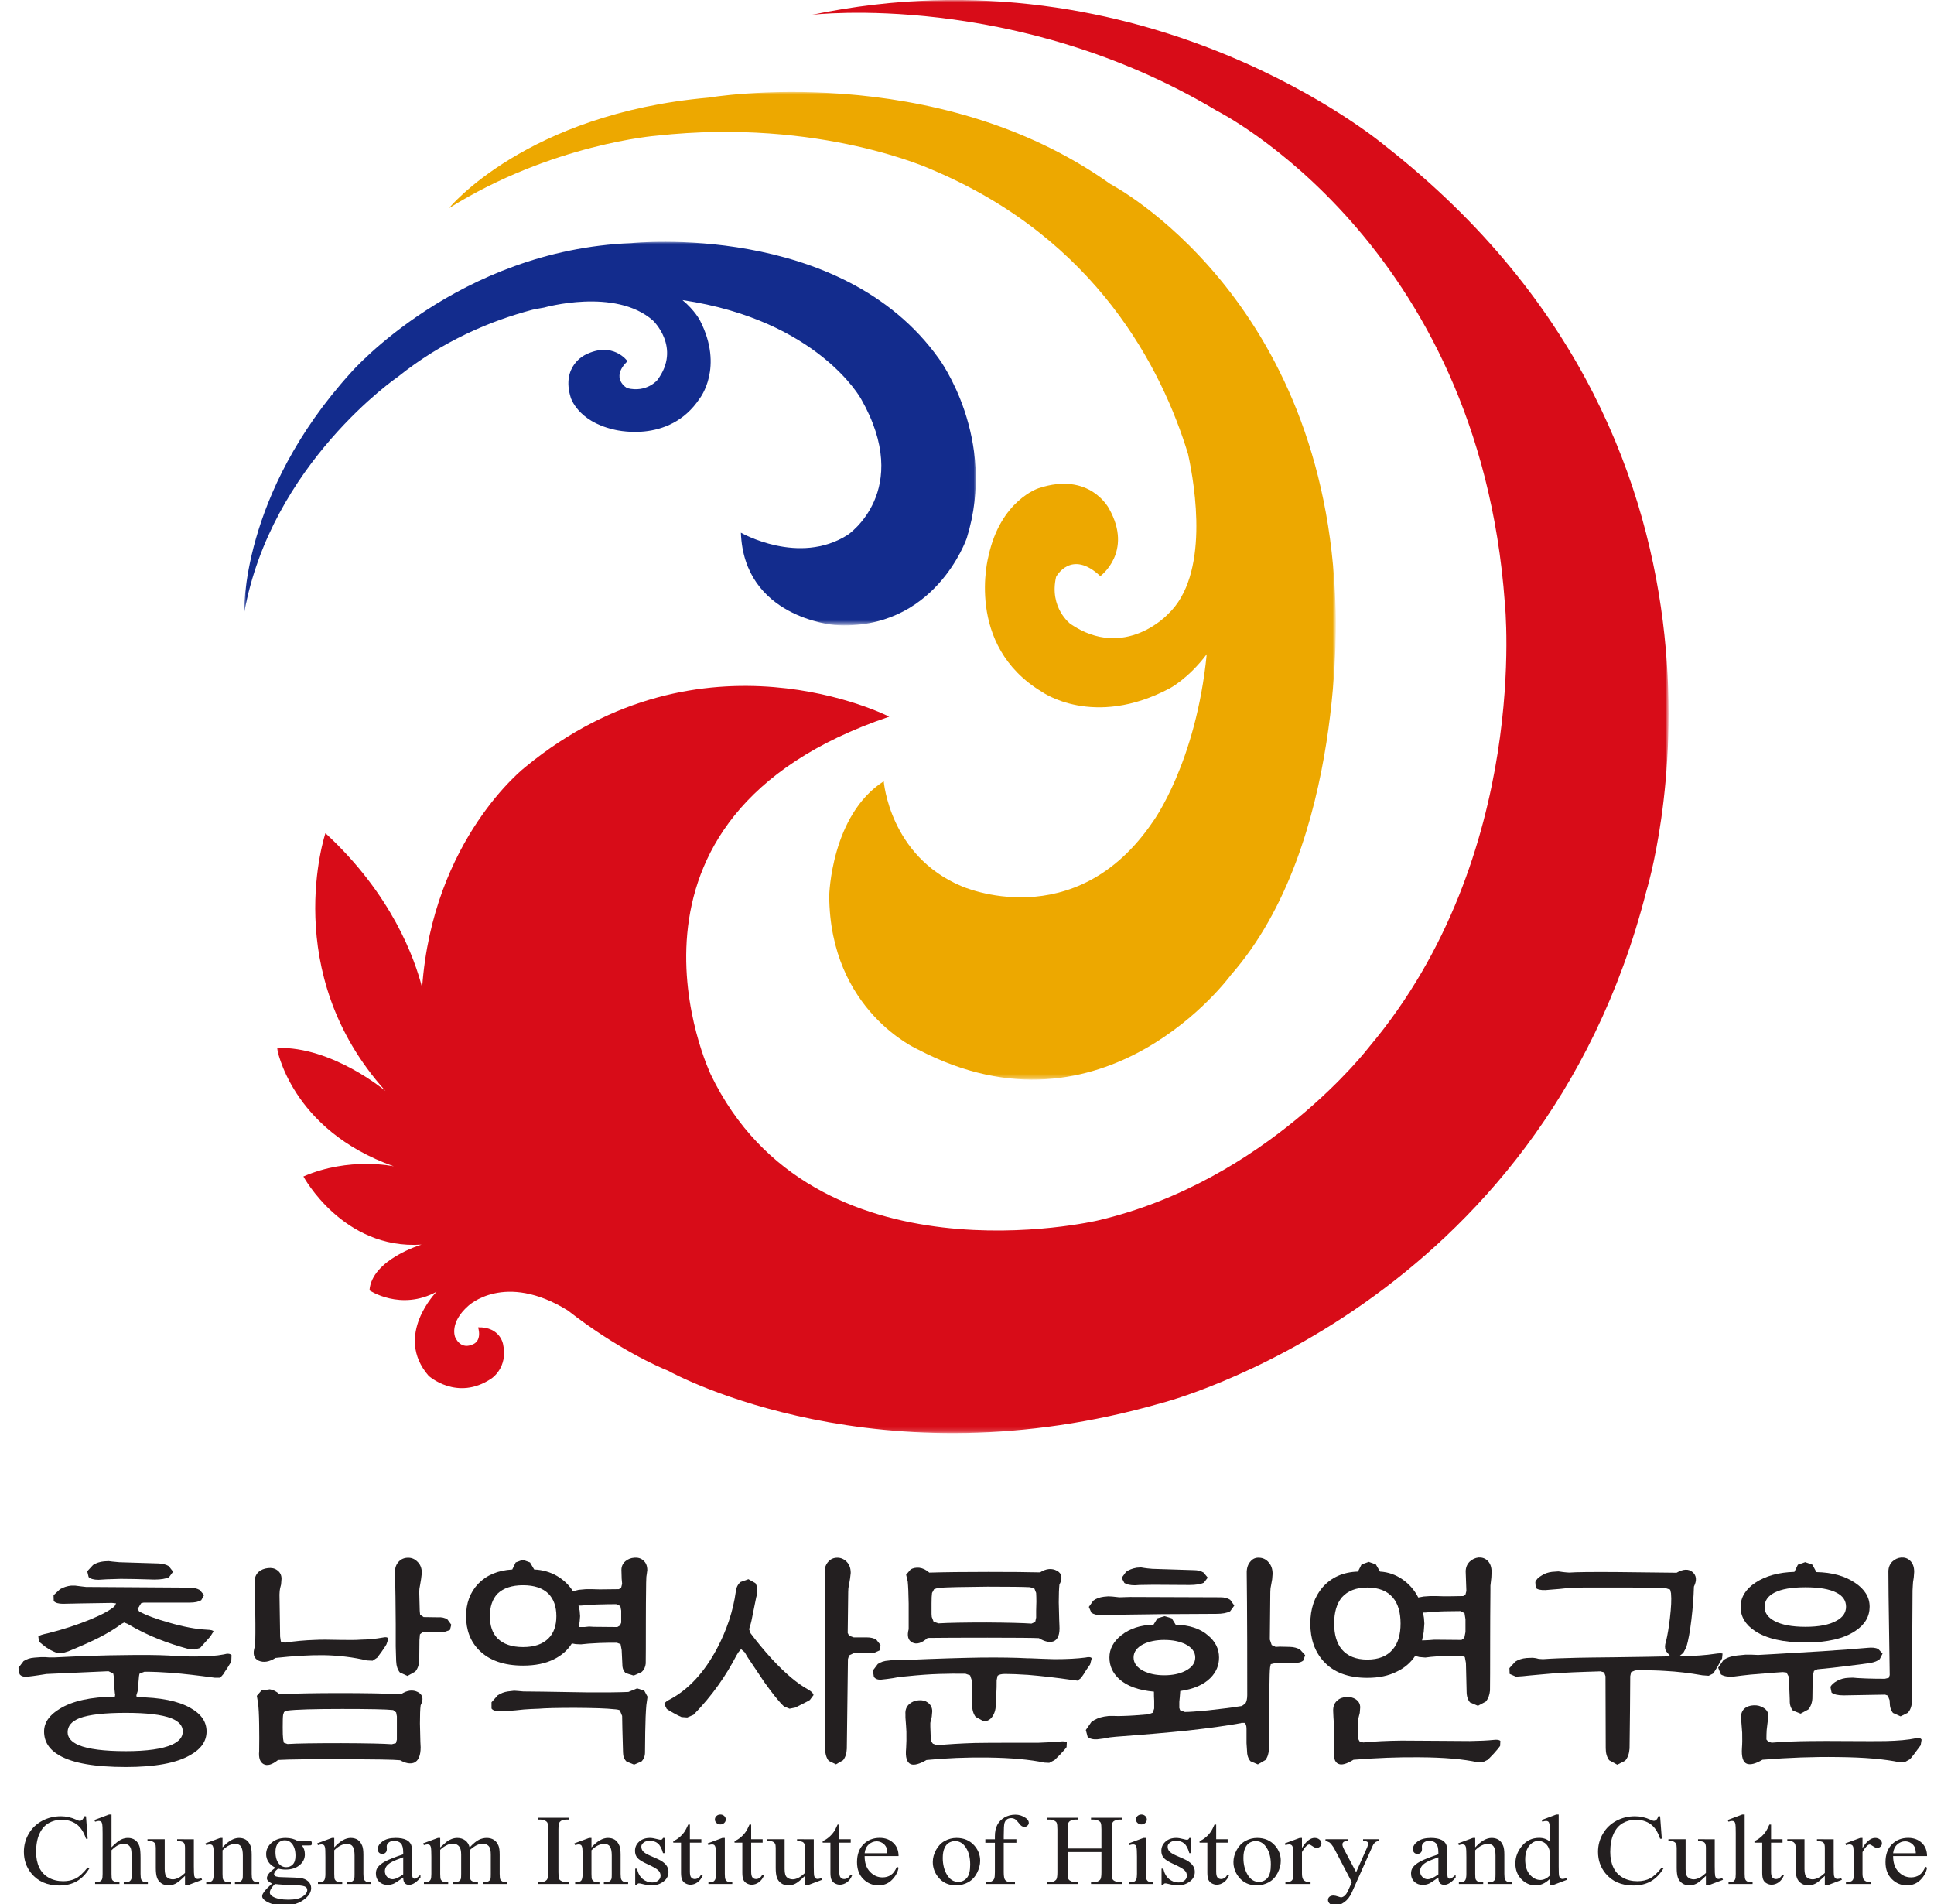
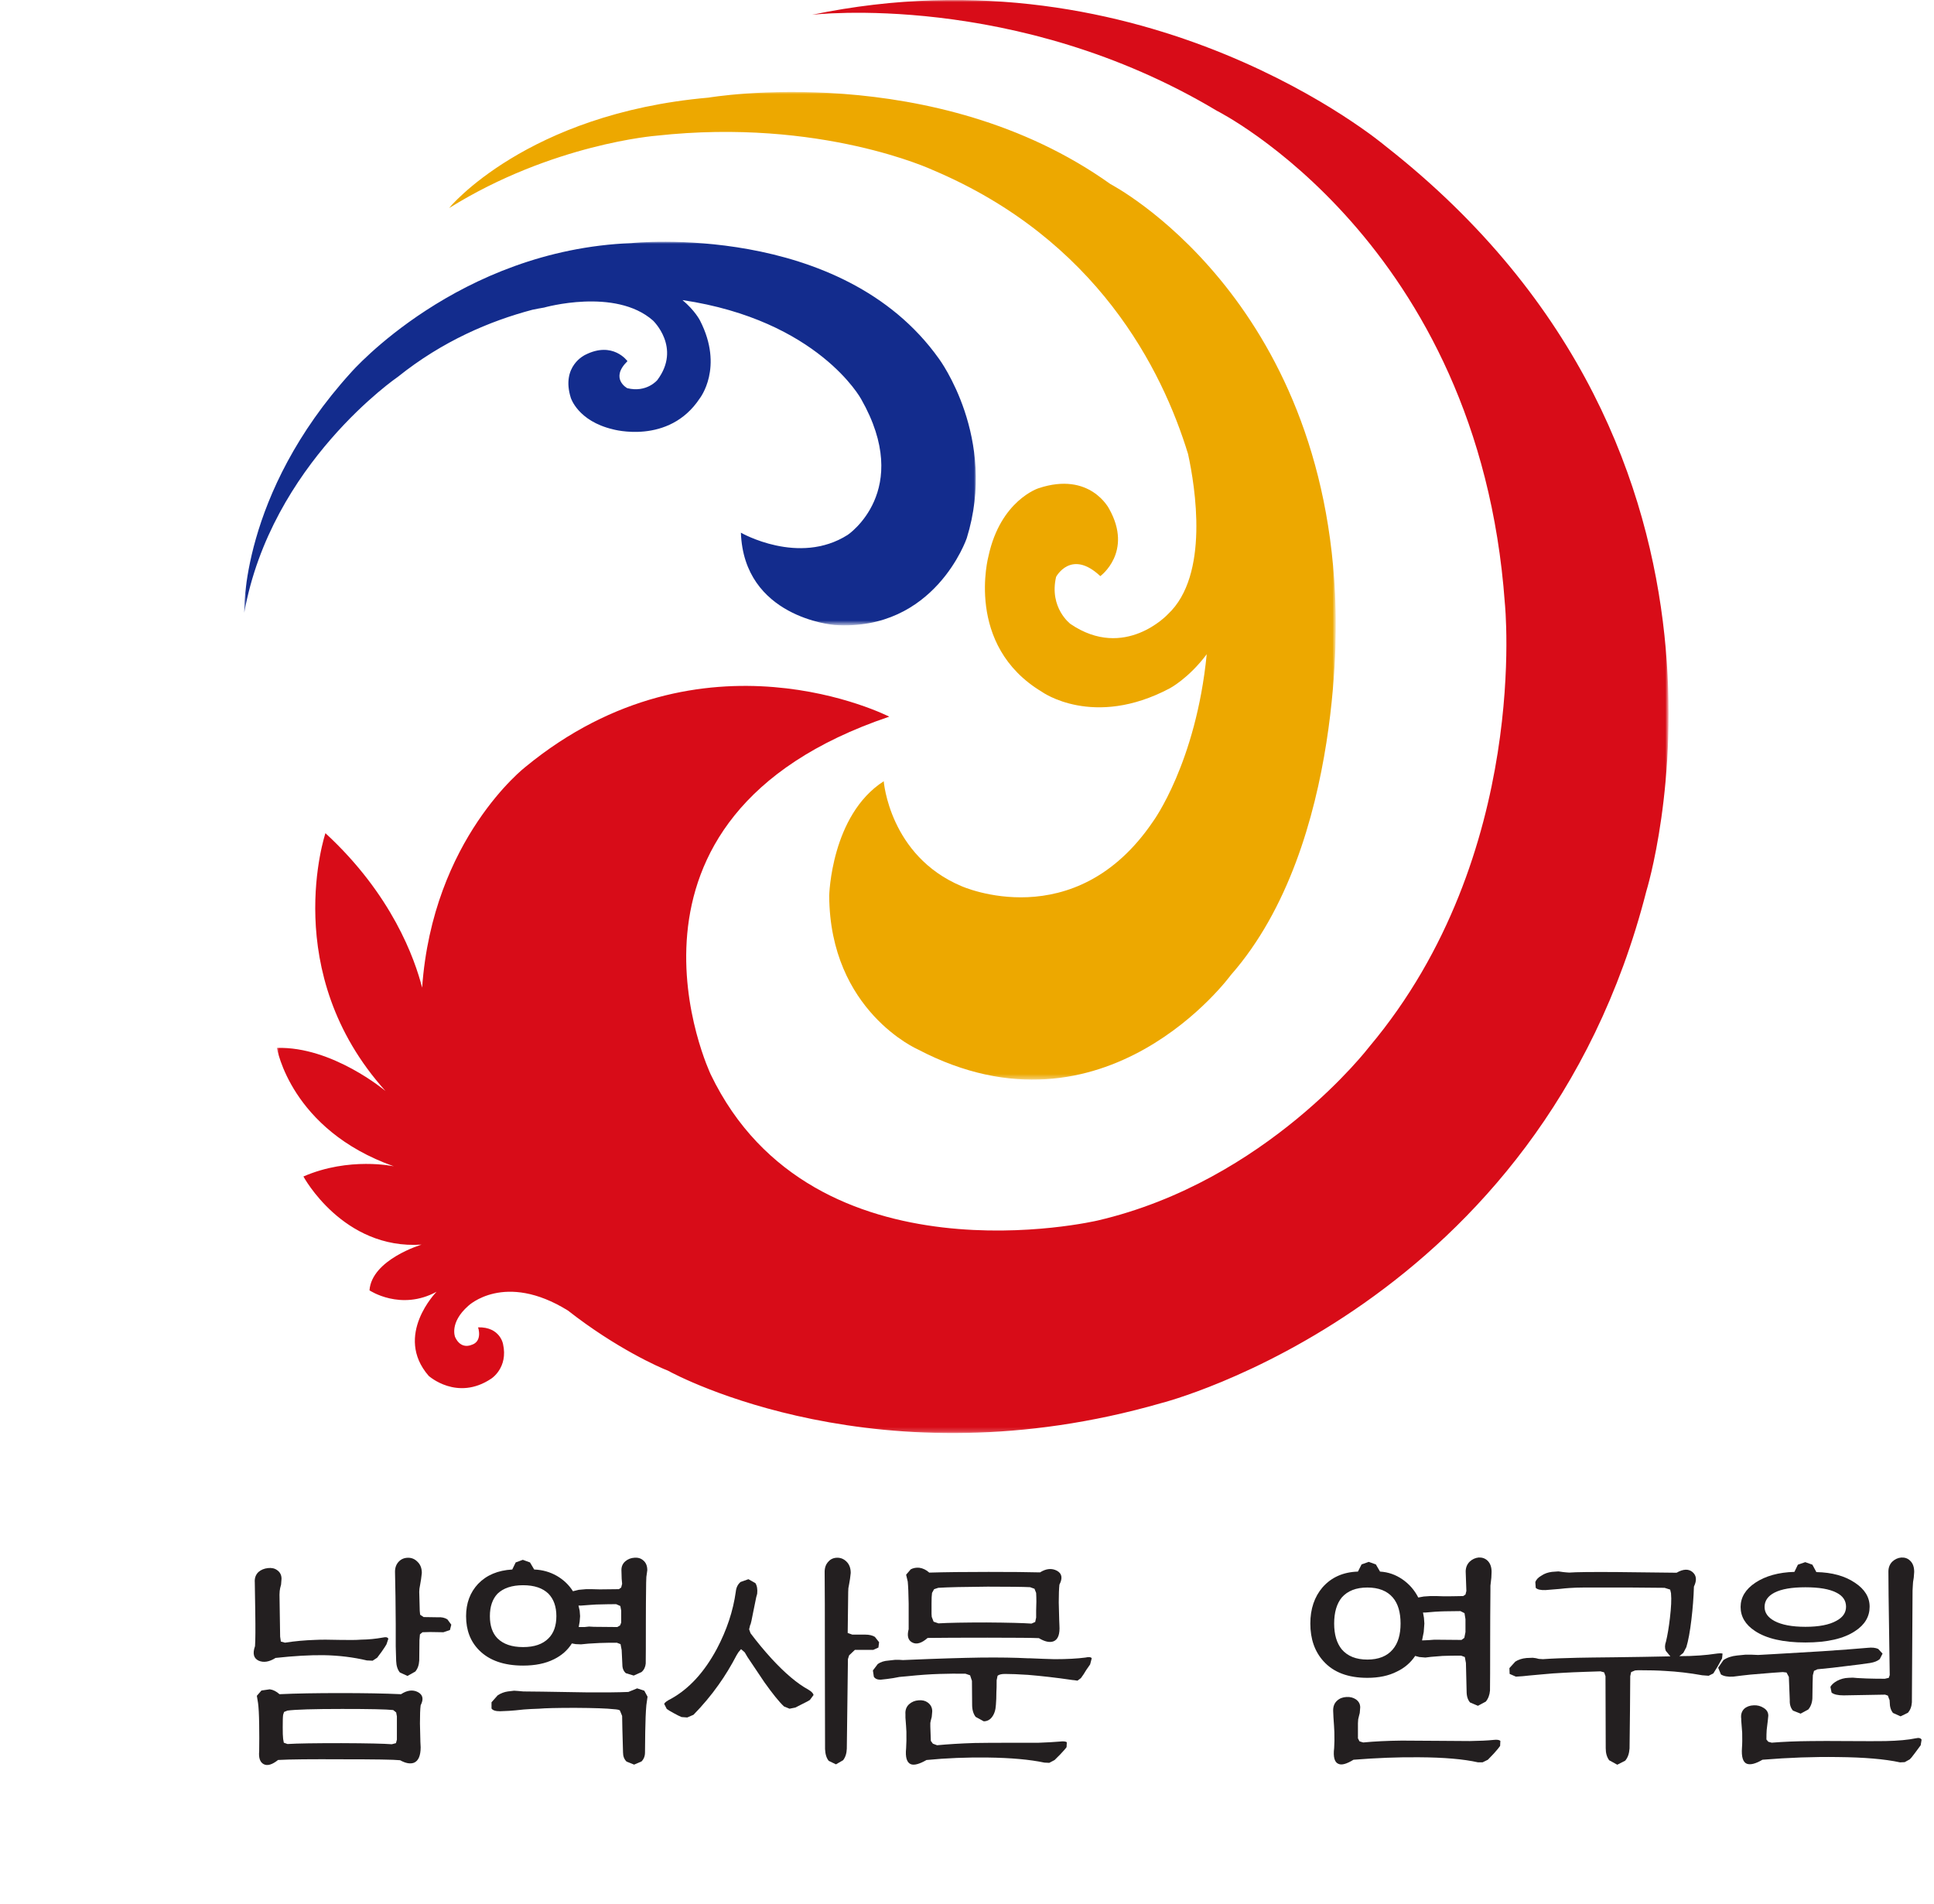
<svg xmlns="http://www.w3.org/2000/svg" version="1.1" id="Layer_1" x="0px" y="0px" width="452px" height="445px" viewBox="0 0 452 445" enable-background="new 0 0 452 445" xml:space="preserve">
  <g>
    <defs>
      <filter id="Adobe_OpacityMaskFilter" filterUnits="userSpaceOnUse" x="64.715" y="0" width="325.255" height="334.894">
        <feColorMatrix type="matrix" values="1 0 0 0 0  0 1 0 0 0  0 0 1 0 0  0 0 0 1 0" />
      </filter>
    </defs>
    <mask maskUnits="userSpaceOnUse" x="64.715" y="0" width="325.255" height="334.894" id="mask0_243_3">
      <path fill="#FFFFFF" filter="url(#Adobe_OpacityMaskFilter)" d="M450.791,0H-0.834v444.945h451.625V0z" />
    </mask>
    <g mask="url(#mask0_243_3)">
      <path fill="#D80C18" d="M323.736,34.084c0,0-55.523-46.976-133.958-30.629c0,0,47.614-5.681,94.614,22.43    c0,0,61.203,30.604,67.305,115.024c0,0,6.117,58.759-31.676,103.708c0,0-23.963,31.413-63.49,40.607    c0,0-66.452,15.684-90.417-34.117c0,0-28.557-59.9,41.714-83.63c0,0-43.556-22.34-85.018,11.738c0,0-21.684,16.73-24.154,51.592    c-1.712-6.72-7.029-21.76-22.599-36.1c0,0-10.931,32.536,14.036,60.245c0,0-12.426-10.47-25.378-10.062    c0,0,3.168,19.115,27.32,27.665c0,0-10.412-2.282-21.123,2.378c0,0,9.236,17.149,27.607,15.92c0,0-11.648,3.475-12.165,10.692    c0,0,7.285,4.891,15.675,0.324c0,0-10.062,10.195-1.843,19.656c0,0,6.644,6,14.626,0.65c0,0,4.01-2.524,2.751-8.099    c0,0-0.685-4.022-5.83-3.89c0,0,1.153,3.342-1.599,4.119c0,0-2.39,1.135-3.761-1.83c0,0-1.432-3.341,3.073-7.313    c0,0,8.438-8.097,23.288,1.098c11.303,8.861,21.514,13.352,23.344,14.033c2.193,1.229,49.6,26.521,115.342,7.594    c0,0,88.531-22.36,113.35-119.629C384.771,208.261,416.377,106.64,323.736,34.084z" />
    </g>
    <defs>
      <filter id="Adobe_OpacityMaskFilter_1_" filterUnits="userSpaceOnUse" x="104.912" y="21.49" width="207.29" height="230.808">
        <feColorMatrix type="matrix" values="1 0 0 0 0  0 1 0 0 0  0 0 1 0 0  0 0 0 1 0" />
      </filter>
    </defs>
    <mask maskUnits="userSpaceOnUse" x="104.912" y="21.49" width="207.29" height="230.808" id="mask1_243_3">
      <path fill="#FFFFFF" filter="url(#Adobe_OpacityMaskFilter_1_)" d="M451.626,0H0v444.945h451.626V0z" />
    </mask>
    <g mask="url(#mask1_243_3)">
      <path fill="#EDA800" d="M312.145,142.159c-1.953-72.925-52.621-99.142-52.621-99.142c-41.016-29.252-93.921-20.205-93.921-20.205    c-42.663,3.755-60.69,25.847-60.69,25.847c24.128-15.072,48.503-16.947,48.503-16.947c38.414-4.226,64.602,8.027,64.602,8.027    c38.331,16.201,53.602,46.588,59.648,66.365c1.657,7.626,5.053,28.302-4.719,37.438c0,0-10.073,10.884-22.752,2.283    c0,0-5.05-3.761-3.373-11.017c0,0,3.501-6.599,10.335-0.172c0,0,7.72-5.617,2.072-15.71c0,0-4.428-8.85-16.521-4.826    c0,0-8.881,2.824-11.689,15.868c0,0-5.643,20.83,12.502,31.713c0,0,11.972,8.641,29.836-0.809c0,0,4.394-2.283,8.67-7.982    c-2.508,25.395-12.526,39.051-12.526,39.051c-18.315,27.071-44.806,15.136-44.806,15.136    c-16.819-7.084-18.155-24.508-18.155-24.508c-12.321,7.912-12.744,26.752-12.744,26.752c0.149,26.976,20.749,35.933,20.749,35.933    c43.76,22.915,73.13-17.411,73.13-17.411C314.581,197.226,312.145,142.159,312.145,142.159z" />
    </g>
    <defs>
      <filter id="Adobe_OpacityMaskFilter_2_" filterUnits="userSpaceOnUse" x="57.075" y="56.499" width="170.987" height="89.634">
        <feColorMatrix type="matrix" values="1 0 0 0 0  0 1 0 0 0  0 0 1 0 0  0 0 0 1 0" />
      </filter>
    </defs>
    <mask maskUnits="userSpaceOnUse" x="57.075" y="56.499" width="170.987" height="89.634" id="mask2_243_3">
      <path fill="#FFFFFF" filter="url(#Adobe_OpacityMaskFilter_2_)" d="M451.626,0H0v444.945h451.626V0z" />
    </mask>
    <g mask="url(#mask2_243_3)">
      <path fill="#132C8D" d="M219.471,83.872c-22.901-32.255-71.842-27.065-71.842-27.065C107.035,58.382,82.07,87.008,82.07,87.008    c-26.007,28.615-24.99,56.19-24.99,56.19c6.254-34.869,35.921-55.145,35.921-55.145c10.411-8.345,21.512-13.044,31.432-15.665    c0.87-0.172,1.747-0.363,2.713-0.51c0,0,16.641-4.737,25.459,3.023c0,0,6.697,6.324,1.026,13.911c0,0-2.48,3.029-7.039,1.9    c0,0-4.128-2.219,0.054-6.312c0,0-3.391-4.775-9.876-1.473c0,0-5.702,2.589-3.369,10.029c0,0,1.622,5.426,9.837,7.371    c0,0,13.077,3.704,20.294-7.211c0,0,5.716-7.205,0.068-18.215c0,0-1.158-2.322-4.1-4.776c31.754,4.73,41.748,23.111,41.748,23.111    c12.238,21.474-3.124,31.758-3.124,31.758c-11.441,7.275-24.968-0.51-24.968-0.51c0.724,19.739,21.378,21.524,21.914,21.568    c23.418,1.557,30.868-20.268,30.868-20.268C233.211,102.355,219.471,83.872,219.471,83.872z" />
    </g>
    <g>
-       <path fill="#231F20" d="M44.396,410.185c-3.229,1.854-8.24,2.752-14.992,2.752c-7.167,0-12.329-0.886-15.483-2.685    c-2.421-1.361-3.617-3.236-3.617-5.621c0-2.057,1.196-3.814,3.617-5.277c2.977-1.854,7.288-2.795,12.941-2.87v-0.105l0.053-0.318    l-0.053-0.276l-0.159-1.618l-0.051-1.458c-0.04-0.889-0.113-1.462-0.213-1.652l-1.092-0.508l-12.351,0.551l-2.153,0.098    c-0.402,0.07-0.997,0.164-1.782,0.281l-1.397,0.198l-1.456,0.177c-0.768,0.035-1.303-0.177-1.626-0.606l-0.272-1.491l1.192-1.572    c0.689-0.467,1.513-0.737,2.532-0.814l1.506-0.11h1.023l0.868,0.057h1.406c6.188-0.312,11.526-0.502,16.021-0.532    c4.317-0.071,7.886-0.046,10.682,0.099c1.586,0.143,3.545,0.226,5.892,0.226c2.942,0,5.243-0.159,6.895-0.492    c0.84-0.243,1.425-0.194,1.788,0.168l-0.06,1.501l-0.861,1.416l-0.817,1.224l-0.152,0.273l-0.754,0.867h-0.965h-0.33    c-3.923-0.535-7.246-0.918-9.982-1.141c-2.34-0.17-4.476-0.262-6.417-0.262l-1.144,0.438c-0.108,0.201-0.195,0.851-0.261,1.942    l-0.054,1.294l-0.17,0.965l-0.271,0.865l0.062,0.442c5.54,0.06,9.728,0.894,12.562,2.521c2.535,1.406,3.776,3.239,3.776,5.504    C48.275,406.905,46.997,408.756,44.396,410.185 M46.778,385.105l-1.347,0.374l-1.519-0.16c-2.482-0.679-4.765-1.441-6.846-2.267    c-2.451-0.97-4.863-2.154-7.232-3.557l-0.116-0.051l-0.695-0.277l-0.644,0.328c-1.479,1.12-3.277,2.208-5.41,3.29    c-1.865,0.929-4.2,1.973-7.004,3.118l-1.459,0.447l-1.449-0.176c-0.77-0.292-1.559-0.713-2.384-1.277l-1.565-1.248l-0.151-1.246    c0.32-0.236,1.041-0.478,2.153-0.7c3.711-0.925,7.021-2.02,9.982-3.241c2.696-1.109,4.586-2.127,5.669-3.068l0.372-0.695    l-0.969-0.109l-7.02,0.109l-4.429,0.092c-1.04,0-1.76-0.201-2.156-0.639l-0.043-1.354l1.496-1.407    c0.808-0.454,1.679-0.752,2.647-0.852h0.878l0.79,0.1l0.816,0.103l0.962,0.11l24.241,0.159c0.894,0,1.674,0.187,2.32,0.543    l1.033,1.198l-0.652,1.188c-0.62,0.396-1.519,0.576-2.701,0.576H33.615l-0.599,0.124l-0.324,0.471l-0.169,0.333l-0.376,0.544    l0.376,0.585c1.524,0.859,3.875,1.746,7.074,2.643c3.381,0.975,6.291,1.513,8.738,1.629c0.976,0.032,1.502,0.175,1.57,0.411    l-0.654,1.042l-0.154,0.207L46.778,385.105z M40.08,401.563c-2.228-0.873-5.795-1.286-10.677-1.286    c-4.931,0-8.531,0.396-10.789,1.23c-1.891,0.749-2.805,1.846-2.805,3.301c0,1.246,0.852,2.254,2.572,3.018    c2.282,0.931,5.947,1.407,11.021,1.407c4.968,0,8.555-0.519,10.789-1.518c1.695-0.764,2.534-1.785,2.534-3.084    C42.727,403.309,41.845,402.275,40.08,401.563 M39.446,365.996l1.009,1.299l-0.962,1.294c-0.764,0.356-1.893,0.54-3.4,0.54    c-3.385-0.105-6.011-0.165-7.886-0.165c-1.108,0.034-2.227,0.071-3.352,0.105l-1.812,0.114c-1.137,0-1.904-0.22-2.331-0.65    l-0.324-1.344l1.354-1.462c0.712-0.47,1.589-0.755,2.586-0.854l1.082-0.054l0.86,0.107l1.627,0.154l9.169,0.283    C38.001,365.395,38.794,365.605,39.446,365.996" />
      <path fill="#231F20" d="M89.191,385.998l-1.033,1.39l-1.069,0.704l-1.347-0.063c-3.154-0.746-6.541-1.168-10.127-1.23    c-3.202-0.032-6.95,0.178-11.216,0.646c-1.475,0.938-2.793,1.138-3.938,0.647c-1.187-0.556-1.47-1.673-0.86-3.401    c0.099-1.292,0.12-4.023,0.055-8.196c-0.039-3.42-0.074-5.667-0.107-6.701c-0.078-0.992,0.21-1.807,0.854-2.427    c0.612-0.53,1.35-0.825,2.214-0.918c0.863-0.103,1.58,0.055,2.162,0.485c0.675,0.475,1.018,1.133,1.018,2.01l-0.104,1.34    l-0.219,0.859l-0.104,0.653l-0.048,0.858l0.151,9.816l0.169,1.146l0.956,0.262c2.339-0.367,4.677-0.569,7.017-0.647    c1.366-0.073,3.302-0.073,5.814,0c2.165,0.037,3.797,0.037,4.916-0.057c1.769-0.023,3.446-0.191,5.07-0.484    c0.781-0.177,1.225-0.085,1.342,0.287l-0.428,1.28C90.149,384.596,89.777,385.159,89.191,385.998 M96.749,411.937    c-0.873,0.319-1.939,0.136-3.232-0.584c-1.441-0.157-5.901-0.22-13.375-0.22c-7.374-0.039-12.407,0-15.152,0.158    c-1.406,1.12-2.529,1.438-3.396,0.965c-0.829-0.466-1.173-1.465-1.023-3.021c0.031-2.03,0.031-4.091,0-6.148    c-0.03-2.48-0.133-4.183-0.268-5.128l-0.276-1.662l1.074-1.237l1.948-0.282c0.789,0.105,1.541,0.487,2.273,1.143    c3.87-0.183,8.614-0.262,14.223-0.262c5.572,0,10.289,0.079,14.178,0.262c1.445-0.942,2.749-1.102,3.936-0.498    c1.184,0.632,1.398,1.648,0.651,3.09c-0.119,0.889-0.164,2.305-0.164,4.256c0.031,1.049,0.061,2.482,0.103,4.308l0.062,1.246    C98.31,410.304,97.783,411.504,96.749,411.937 M92.759,404.66v-1.994V401.1l-0.172-0.924l-0.694-0.553    c-1.593-0.177-5.55-0.256-11.92-0.256c-6.645,0-10.932,0.131-12.83,0.387l-0.754,0.318l-0.216,0.656    c-0.073,0.459-0.095,1.428-0.095,2.903c0,1.263,0.021,2.167,0.095,2.751l0.162,0.876l0.86,0.305    c2.244-0.144,6.42-0.203,12.567-0.203c6.103,0.022,10.036,0.114,11.806,0.254l0.972-0.254l0.219-0.815V404.66z M98.146,381.936    l-0.116,1.344l-0.048,4.75c-0.064,1.091-0.368,1.944-0.923,2.598l-1.825,1.027l-1.774-0.809c-0.548-0.649-0.828-1.564-0.872-2.706    c-0.03-0.653-0.063-1.77-0.1-3.398v-5.225c-0.042-2.917-0.059-5.079-0.059-6.478c-0.036-2.34-0.069-4.177-0.105-5.508    c-0.047-1.111,0.264-1.985,0.916-2.639c0.578-0.581,1.299-0.859,2.163-0.859c0.823,0,1.544,0.303,2.145,0.916    c0.693,0.639,1.039,1.523,1.039,2.633l-0.169,1.407l-0.227,1.354l-0.161,0.906l-0.048,0.752l0.118,4.438l0.091,0.906l0.814,0.549    l3.287,0.05c0.897-0.068,1.654,0.097,2.271,0.493l0.91,1.236l-0.316,1.246l-1.519,0.522l-3.068-0.05l-1.833,0.05L98.146,381.936z" />
      <path fill="#231F20" d="M151.177,367.694l-0.115,0.806l-0.05,1.365c-0.047,3.455-0.065,6.397-0.065,8.846    c0,5.509-0.008,8.851-0.033,10.044c-0.078,0.826-0.396,1.483-0.976,1.988l-1.828,0.823l-1.844-0.558    c-0.531-0.466-0.812-1.134-0.812-1.98l-0.161-3.409l-0.264-1.399l-0.87-0.328c-1.449,0-2.779,0.012-4.052,0.063    c-0.674,0.033-1.539,0.079-2.577,0.147l-1.733,0.168l-1.231-0.051l-0.913-0.159c-0.984,1.568-2.383,2.814-4.222,3.712    c-1.969,0.982-4.367,1.462-7.177,1.462c-4.468,0-7.875-1.193-10.245-3.557c-2.056-2.051-3.08-4.711-3.08-7.994    c0-3.014,0.926-5.541,2.816-7.557c1.972-2.04,4.623-3.16,7.977-3.346l0.802-1.654l1.669-0.609l1.676,0.609l0.979,1.654    c1.938,0.075,3.721,0.576,5.347,1.517c1.542,0.906,2.787,2.099,3.711,3.561l1.347-0.331l1.73-0.153h1.294l1.898,0.05    c1.11,0,2.595-0.024,4.477-0.05l0.527-0.384l0.221-0.863l-0.106-1.184l-0.059-2.039c0-0.84,0.306-1.523,0.923-2.054    c0.608-0.505,1.321-0.78,2.105-0.823c0.83-0.063,1.517,0.131,2.051,0.607c0.633,0.507,0.966,1.265,0.966,2.299L151.177,367.694z     M128.192,372.449c-1.339-1.323-3.311-1.996-5.938-1.996c-2.629,0-4.621,0.673-5.992,1.996c-1.181,1.264-1.771,3.008-1.771,5.234    c0,2.229,0.59,3.975,1.771,5.18c1.371,1.363,3.363,2.047,5.992,2.047c2.628,0,4.6-0.684,5.938-2.047    c1.222-1.205,1.839-2.951,1.839-5.18C130.031,375.457,129.414,373.713,128.192,372.449 M150.798,404.762    c-0.036,1.815-0.053,3.399-0.053,4.767c0,0.861-0.28,1.554-0.808,2.101l-1.734,0.746l-1.765-0.707    c-0.553-0.532-0.829-1.248-0.829-2.14l-0.155-5.513l-0.055-3.02l-0.539-1.302c-0.209-0.14-0.701-0.228-1.457-0.273    c-1.508-0.175-4.509-0.285-9.006-0.31c-4.246,0-7.05,0.074-8.425,0.199c-1.396,0.048-2.587,0.102-3.55,0.182l-1.947,0.202    l-1.509,0.119c-0.546,0.038-1.248,0.068-2.1,0.092c-1.044,0-1.712-0.211-1.992-0.646v-1.449l1.444-1.626    c0.756-0.496,1.545-0.789,2.375-0.906l1.458-0.173l0.915,0.063l1.247,0.11l4.472,0.048c4.385,0.069,7.811,0.12,10.263,0.167    c4.267,0.033,7.547,0,9.809-0.098l2.05-0.837l1.674,0.547l0.757,1.4l-0.276,1.955    C150.922,400.036,150.835,402.152,150.798,404.762 M135.473,376.389l0.103,1.295l-0.103,1.294l-0.221,1.247h1.352l1.074-0.113    l1.097,0.063l5.497,0.051l0.644-0.375l0.264-0.66v-2.801l-0.198-1.074l-0.973-0.434c-1.376,0-2.59,0.026-3.628,0.055    c-0.609,0-1.382,0.028-2.306,0.105l-2.223,0.164h-0.655L135.473,376.389z" />
-       <path fill="#231F20" d="M187.587,398.173l-1.703,0.868l-1.358,0.27l-1.3-0.531c-1.15-1.082-2.672-2.974-4.59-5.671    c-1.005-1.505-2.311-3.465-3.938-5.872l-0.644-1.096l-0.86-0.75l-0.601,0.709l-0.436,0.699c-1.265,2.432-2.674,4.768-4.243,6.962    c-1.733,2.444-3.677,4.763-5.833,6.968l-1.463,0.631l-1.351-0.102c-0.436-0.18-1.035-0.484-1.833-0.922    c-0.786-0.431-1.326-0.75-1.609-0.978l-0.601-1.186c0.175-0.354,0.716-0.74,1.613-1.183c4.216-2.336,7.771-6.213,10.69-11.653    c2.339-4.417,3.814-8.88,4.438-13.372c0.096-0.975,0.473-1.728,1.116-2.269l1.833-0.649l1.63,0.915    c0.391,0.615,0.524,1.441,0.42,2.479l-0.221,0.809c-0.327,1.577-0.564,2.815-0.747,3.671c-0.284,1.514-0.486,2.416-0.581,2.698    l-0.07,0.056l-0.264,1.082l0.334,0.923c1.5,2.002,3.146,3.999,4.955,5.979c3.128,3.385,5.957,5.77,8.517,7.174    c0.789,0.473,1.215,0.905,1.239,1.296l-0.85,1.145C188.937,397.481,188.387,397.795,187.587,398.173 M198.446,386.85l-0.273,0.873    l-0.263,20.938c-0.041,1.105-0.333,2-0.864,2.683l-1.67,0.97l-1.679-0.809c-0.543-0.645-0.817-1.568-0.871-2.752    c-0.034-7.869-0.041-14.279-0.041-19.205c0-12.327-0.019-19.682-0.054-22.013c-0.037-1.123,0.266-1.991,0.918-2.646    c0.53-0.577,1.223-0.861,2.051-0.861c0.812,0,1.532,0.301,2.153,0.924c0.647,0.637,0.972,1.521,0.972,2.631l-0.161,1.361    l-0.218,1.294l-0.17,0.905l-0.04,0.858l-0.117,9.61l0.327,0.646l1.077,0.386h3.021c0.934,0,1.688,0.179,2.258,0.528l0.981,1.247    l-0.157,1.248l-1.193,0.539H199.8L198.446,386.85z" />
+       <path fill="#231F20" d="M187.587,398.173l-1.703,0.868l-1.358,0.27l-1.3-0.531c-1.15-1.082-2.672-2.974-4.59-5.671    c-1.005-1.505-2.311-3.465-3.938-5.872l-0.644-1.096l-0.86-0.75l-0.601,0.709l-0.436,0.699c-1.265,2.432-2.674,4.768-4.243,6.962    c-1.733,2.444-3.677,4.763-5.833,6.968l-1.463,0.631l-1.351-0.102c-0.436-0.18-1.035-0.484-1.833-0.922    c-0.786-0.431-1.326-0.75-1.609-0.978l-0.601-1.186c0.175-0.354,0.716-0.74,1.613-1.183c4.216-2.336,7.771-6.213,10.69-11.653    c2.339-4.417,3.814-8.88,4.438-13.372c0.096-0.975,0.473-1.728,1.116-2.269l1.833-0.649l1.63,0.915    c0.391,0.615,0.524,1.441,0.42,2.479l-0.221,0.809c-0.327,1.577-0.564,2.815-0.747,3.671c-0.284,1.514-0.486,2.416-0.581,2.698    l-0.07,0.056l-0.264,1.082l0.334,0.923c1.5,2.002,3.146,3.999,4.955,5.979c3.128,3.385,5.957,5.77,8.517,7.174    c0.789,0.473,1.215,0.905,1.239,1.296l-0.85,1.145C188.937,397.481,188.387,397.795,187.587,398.173 M198.446,386.85l-0.273,0.873    l-0.263,20.938c-0.041,1.105-0.333,2-0.864,2.683l-1.67,0.97l-1.679-0.809c-0.543-0.645-0.817-1.568-0.871-2.752    c-0.034-7.869-0.041-14.279-0.041-19.205c0-12.327-0.019-19.682-0.054-22.013c-0.037-1.123,0.266-1.991,0.918-2.646    c0.53-0.577,1.223-0.861,2.051-0.861c0.812,0,1.532,0.301,2.153,0.924c0.647,0.637,0.972,1.521,0.972,2.631l-0.161,1.361    l-0.218,1.294l-0.17,0.905l-0.04,0.858l-0.117,9.61l1.077,0.386h3.021c0.934,0,1.688,0.179,2.258,0.528l0.981,1.247    l-0.157,1.248l-1.193,0.539H199.8L198.446,386.85z" />
      <path fill="#231F20" d="M253.871,390.263l-0.607,0.982l-0.639,0.915l-0.805,0.595l-0.707-0.103l-0.494-0.049    c-3.809-0.562-7.266-0.942-10.354-1.201c-2.22-0.149-4.036-0.217-5.387-0.217c-0.829,0-1.416,0.152-1.733,0.426l-0.215,1.041    c0,1.291-0.016,2.238-0.063,2.841c0,1.015-0.031,1.985-0.113,2.929c-0.063,1.217-0.39,2.196-0.966,2.91    c-0.493,0.615-1.129,0.921-1.877,0.921l-1.89-1.031c-0.536-0.704-0.821-1.653-0.821-2.8l-0.045-5.621l-0.43-1.294l-1.081-0.372    c-2.016-0.032-4.027-0.016-6.033,0.051c-2.316,0.067-4.829,0.25-7.561,0.535l-1.841,0.166l-1.458,0.273l-1.448,0.205l-1.517,0.17    c-0.742,0-1.263-0.229-1.557-0.695l-0.22-1.467l1.14-1.508c0.637-0.452,1.481-0.743,2.516-0.806l1.527-0.17h0.966l0.874,0.057    l1.333-0.057c6.725-0.289,12.373-0.459,16.885-0.528c4.469-0.048,8.078,0.02,10.857,0.162h0.484    c2.297,0.1,4.262,0.174,5.887,0.215c2.949,0,5.342-0.138,7.174-0.377c0.818-0.184,1.326-0.128,1.502,0.162l-0.379,1.442    L253.871,390.263z M247.817,409.962l-1.339,1.339l-1.252,0.661l-1.136-0.055c-3.404-0.72-7.841-1.12-13.265-1.188    c-4.854-0.06-9.621,0.122-14.292,0.581c-1.627,0.932-2.832,1.273-3.63,0.991c-0.962-0.374-1.353-1.608-1.133-3.729    c0.076-1.079,0.093-2.359,0.067-3.886c-0.045-0.847-0.116-1.969-0.225-3.301v-0.755c-0.078-0.998,0.225-1.792,0.868-2.371    c0.606-0.535,1.349-0.844,2.193-0.902c0.884-0.08,1.594,0.102,2.169,0.527c0.689,0.515,1.034,1.184,1.034,2.057l-0.117,1.29    l-0.21,0.809l-0.121,0.597v0.874l0.121,3.332l0.478,0.65l0.977,0.362c2.522-0.231,5.451-0.422,8.796-0.522    c1.933-0.039,4.814-0.054,8.634-0.054h6.214c2.088-0.077,3.747-0.17,5.015-0.279c0.85-0.102,1.42-0.051,1.664,0.17l-0.055,1.123    C249.066,408.608,248.566,409.168,247.817,409.962 M246.211,383.567c-0.906,0.331-2.046,0.074-3.41-0.746    c-1.287-0.068-5.305-0.11-12.029-0.11c-6.33,0-10.992,0.024-13.973,0.063c-1.371,1.21-2.563,1.582-3.563,1.076    c-1.009-0.499-1.293-1.551-0.87-3.128v-5.951c-0.031-2.398-0.112-4.116-0.213-5.157l-0.381-1.621l1.076-1.253    c0.59-0.312,1.253-0.442,2.012-0.37c0.817,0.113,1.597,0.48,2.32,1.133c3.652-0.11,8.286-0.161,13.859-0.161    c5.255,0,9.264,0.034,12.026,0.11c1.441-0.902,2.757-1.023,3.957-0.384c1.175,0.646,1.373,1.724,0.578,3.244    c-0.097,0.883-0.156,2.284-0.156,4.151c0.03,1.047,0.063,2.428,0.108,4.15l0.048,1.195    C247.743,381.879,247.285,383.154,246.211,383.567 M242.159,376.406c0.032-0.932,0.055-1.643,0.055-2.114    c0-0.784-0.022-1.464-0.055-2.037l-0.384-0.974l-1.034-0.371c-1.603-0.08-4.913-0.122-9.915-0.122    c-5.481,0.042-9.321,0.131-11.55,0.27l-0.97,0.325l-0.479,0.872c-0.082,0.527-0.116,1.341-0.116,2.433v2.473l0.051,0.699    l0.433,1.113l1.135,0.393c2.278-0.135,5.999-0.211,11.232-0.211c5.105,0.035,8.615,0.131,10.515,0.265l0.863-0.382l0.22-1.021    V376.406z" />
-       <path fill="#231F20" d="M300.766,388.582l-2.63,0.05l-1.14,0.274l-0.153,0.698c-0.089,0.578-0.144,2.361-0.174,5.35    c0,1.722-0.021,4.462-0.056,8.205l-0.051,5.56c-0.029,1.032-0.303,1.897-0.813,2.582l-1.772,1.023l-1.725-0.739    c-0.545-0.63-0.813-1.472-0.813-2.556l-0.112-1.677v-3.337c0-0.755-0.163-1.222-0.474-1.4h-0.766v0.054    c-3.165,0.571-7.289,1.161-12.34,1.721c-4.871,0.511-10.505,0.987-16.916,1.462l-1.504,0.156l-1.073,0.225l-1.784,0.223    c-1,0.076-1.751-0.119-2.271-0.553l-0.43-1.616l1.304-1.882c0.829-0.627,1.815-1.045,2.964-1.251l1.142-0.157h0.96    c0.832,0.043,1.652,0.043,2.496,0c1.461-0.033,3.404-0.168,5.751-0.375l1.031-0.377l0.331-0.975v-1.843    c-0.051-0.642-0.059-1.345-0.059-2.101c-3.598-0.321-6.318-1.304-8.146-2.973c-1.51-1.399-2.258-3.066-2.258-5.008    c0-1.983,0.922-3.707,2.745-5.169c1.983-1.599,4.493-2.415,7.554-2.499l0.93-1.501l1.66-0.493l1.672,0.493l0.922,1.501    c3.193,0.084,5.714,0.9,7.555,2.499c1.725,1.415,2.587,3.151,2.587,5.169c0,1.831-0.667,3.415-1.988,4.752    c-1.591,1.608-3.948,2.634-7.079,3.079l-0.107,1.396l-0.112,1.134v1.251h-0.049l0.22,0.7l1.125,0.417    c0.979,0,2.752-0.123,5.352-0.368c2.732-0.29,5.396-0.627,7.979-1.031l0.814-0.595c0.271-0.434,0.433-1.075,0.433-1.94    c0-9.926-0.017-17.17-0.056-21.692c-0.031-3.166-0.064-5.406-0.064-6.744c-0.041-1.221,0.273-2.169,0.924-2.855    c0.538-0.624,1.219-0.883,2.047-0.82c0.82,0.048,1.545,0.376,2.109,1.039c0.652,0.688,0.963,1.584,0.963,2.742l-0.096,1.238    l-0.215,1.19l-0.17,0.913l-0.051,0.868l-0.113,11.127l0.436,1.285l0.927,0.438l0.958-0.055l2.377,0.055    c0.943,0.017,1.725,0.248,2.379,0.636l1.181,1.299l-0.433,1.242c-0.467,0.41-1.226,0.586-2.257,0.586L300.766,388.582z     M287.502,373.853l0.973,1.349l-0.973,1.344c-0.759,0.41-1.836,0.599-3.244,0.599c-10.211,0.037-17.096,0.094-20.656,0.173    c-2.31,0.029-4.204,0.063-5.668,0.096l-0.382,0.061c-1.081,0-1.909-0.203-2.479-0.589l-0.596-1.361l1.018-1.447    c0.652-0.505,1.473-0.801,2.487-0.932l1.03-0.092l0.917,0.043l1.676,0.18l2.531-0.076l21.104,0.076    C286.127,373.274,286.891,373.457,287.502,373.853 M281.288,367.497l0.981,1.182l-0.92,1.187c-0.75,0.354-1.869,0.531-3.352,0.531    c-3.816-0.03-6.604-0.051-8.351-0.051c-1.094,0-2.204,0.021-3.355,0.051l-1.018,0.068c-1.122,0-1.948-0.182-2.499-0.544    l-0.629-1.193l1.02-1.398c0.639-0.47,1.467-0.788,2.475-0.97l1.029-0.07l0.76,0.125l0.763,0.101l1.12,0.104l9.714,0.309    C279.928,366.928,280.688,367.125,281.288,367.497 M267.209,384.227c-1.496,0.782-2.277,1.822-2.277,3.119    c0,1.286,0.781,2.34,2.277,3.124c1.363,0.688,3.006,1.028,4.904,1.028c1.918,0,3.551-0.341,4.916-1.028    c1.541-0.784,2.313-1.838,2.313-3.124c0-1.297-0.772-2.337-2.313-3.119c-1.365-0.659-2.998-0.989-4.916-0.989    C270.215,383.237,268.572,383.567,267.209,384.227" />
      <path fill="#231F20" d="M348.546,368.679l-0.116,1.031l-0.098,0.853v1.133c-0.043,4.457-0.06,8.166-0.06,11.108    c0,6.979-0.02,11.065-0.042,12.261c-0.086,1.035-0.41,1.898-0.977,2.582l-1.84,0.984l-1.839-0.776    c-0.528-0.595-0.808-1.45-0.808-2.576l-0.16-6.654l-0.26-1.391l-0.873-0.325c-1.586,0-3.036,0.013-4.316,0.068    c-0.752,0.063-1.656,0.146-2.693,0.215l-1.348,0.164l-1.406-0.122l-0.967-0.257c-1.053,1.576-2.465,2.795-4.26,3.653    c-1.91,0.978-4.207,1.468-6.914,1.468c-4.502,0-7.922-1.286-10.253-3.884c-2.057-2.273-3.076-5.208-3.076-8.808    c0-3.408,0.958-6.245,2.864-8.467c2.055-2.332,4.811-3.564,8.26-3.67l0.852-1.676l1.682-0.596l1.658,0.596l0.975,1.676    c1.899,0.105,3.657,0.723,5.244,1.822c1.584,1.094,2.822,2.514,3.715,4.276v-0.048l1.252-0.226l1.565-0.107h1.292l1.885,0.06    c1.076,0,2.574-0.016,4.477-0.06l0.539-0.356l0.209-0.84l-0.16-4.521c0-0.93,0.313-1.712,0.929-2.32    c0.603-0.566,1.31-0.895,2.106-0.974c0.805-0.036,1.498,0.2,2.047,0.715c0.642,0.603,0.972,1.479,0.972,2.639L348.546,368.679z     M349.13,409.783l-1.397,1.454l-1.234,0.603h-1.084c-3.383-0.758-7.964-1.149-13.752-1.18c-4.865-0.053-9.964,0.154-15.331,0.577    c-1.587,0.97-2.743,1.312-3.498,0.97c-0.933-0.346-1.287-1.6-1.025-3.721c0.063-0.971,0.093-2.2,0.046-3.725    c-0.025-0.814-0.108-1.944-0.209-3.406l-0.068-1.547c-0.03-1.01,0.277-1.799,0.922-2.376c0.584-0.539,1.313-0.818,2.213-0.86    c0.832-0.051,1.541,0.143,2.164,0.543c0.674,0.477,1.021,1.084,1.021,1.893l-0.104,1.285l-0.217,0.86l-0.15,0.64l-0.059,0.924    v3.516l0.369,0.707l0.861,0.262c2.59-0.253,5.596-0.401,9.021-0.438c1.995,0,4.97,0.02,8.896,0.056    c3.264,0.038,5.613,0.049,7.008,0.049c2.34-0.034,4.172-0.121,5.504-0.261c0.793-0.098,1.335-0.029,1.627,0.212l-0.056,1.187    C350.381,408.338,349.899,408.928,349.13,409.783 M325.511,373.32c-1.335-1.55-3.317-2.33-5.94-2.33    c-2.637,0-4.617,0.78-5.982,2.33c-1.196,1.464-1.78,3.512-1.78,6.086c0,2.554,0.584,4.57,1.78,6.041    c1.365,1.592,3.346,2.381,5.982,2.381c2.623,0,4.605-0.789,5.94-2.381c1.228-1.443,1.819-3.449,1.819-6.041    C327.33,376.785,326.738,374.754,325.511,373.32 M332.795,378.071l0.096,1.335l-0.148,1.988l-0.392,1.956l1.571-0.067l1.178-0.092    h1.246l5.23,0.046l0.656-0.481l0.268-1.361v-3l-0.227-1.414l-0.952-0.481c-1.378,0-2.581,0.017-3.629,0.046    c-0.604,0-1.378,0.055-2.312,0.102l-2.204,0.186h-0.601L332.795,378.071z" />
      <path fill="#231F20" d="M401.447,389.412l-1.019,1.652l-1.095,0.547l-1.492-0.113c-2.984-0.539-5.883-0.871-8.693-1.017    c-1.616-0.113-3.689-0.163-6.263-0.163l-0.747,0.05l-0.923,0.384l-0.207,0.957c0,1.373-0.024,4.051-0.06,8.054    c-0.051,4.526-0.078,7.472-0.101,8.837c-0.085,1.214-0.422,2.184-1.028,2.861l-1.838,0.936l-1.889-1.035    c-0.547-0.727-0.814-1.658-0.814-2.808l-0.054-16.845l-0.319-0.897l-0.867-0.236l-3.443,0.114    c-2.205,0.071-3.857,0.146-4.969,0.214c-1.797,0.085-3.592,0.211-5.344,0.39l-2.918,0.265l-1.458,0.151l-1.615,0.109l-1.47-0.642    l-0.051-1.354l1.365-1.51c0.708-0.467,1.594-0.758,2.646-0.852l1.447-0.056l0.754,0.099l0.645,0.163l0.981,0.063    c2.147-0.152,4.837-0.257,8.042-0.325c1.889-0.044,4.847-0.071,8.846-0.117c3.02-0.031,5.239-0.063,6.68-0.097    c2.411-0.043,4.485-0.071,6.207-0.119l-1.069-1.292c-0.255-0.646-0.239-1.362,0.046-2.153c0.363-1.486,0.668-3.33,0.929-5.556    c0.286-2.461,0.378-4.324,0.253-5.612v-0.11l-0.203-0.877l-1.307-0.414l-8.024-0.07h-10.806c-1.289,0-2.438,0.045-3.447,0.119    c-0.576,0.026-1.34,0.112-2.268,0.212l-3.288,0.267c-1.149,0.042-1.908-0.14-2.278-0.527l-0.095-1.353    c0.206-0.572,0.694-1.088,1.456-1.513c0.707-0.477,1.524-0.753,2.433-0.863l1.515-0.11l1.063,0.152l0.661,0.068l0.801,0.058    c1.543-0.126,5.176-0.156,10.898-0.126c4.678,0.055,9.406,0.117,14.188,0.16c1.559-0.891,2.789-0.937,3.724-0.16    c0.937,0.809,1.044,1.929,0.328,3.405c-0.069,2.529-0.278,5.103-0.59,7.72c-0.327,2.761-0.724,4.918-1.18,6.424l-0.708,1.34    l-0.927,0.767c1.722,0,3.335-0.05,4.804-0.165c1.369-0.095,2.526-0.231,3.51-0.379c0.899-0.131,1.492-0.155,1.783-0.055    l-0.114,1.127L401.447,389.412z" />
      <path fill="#231F20" d="M431.561,389.34c-2.16,0.292-4.422,0.535-6.797,0.756l-0.81,0.374l-0.269,1.025l-0.057,1.89l-0.051,3.51    c-0.064,1.078-0.4,1.945-0.963,2.604l-1.787,0.965l-1.789-0.709c-0.539-0.611-0.794-1.433-0.748-2.481l-0.213-5.4l-0.543-1.019    l-0.863-0.105l-2.275,0.155l-5.277,0.435l-1.998,0.22l-2.09,0.261c-1.238,0.068-2.174-0.101-2.832-0.525l-0.641-1.574l1.24-1.778    c0.836-0.576,1.897-0.938,3.193-1.069l1.879-0.185h1.577l1.458,0.063l3.727-0.207c4.948-0.298,8.687-0.51,11.202-0.661    c4.293-0.288,7.845-0.553,10.698-0.805c0.988-0.11,1.819-0.021,2.434,0.264l1.012,1.093l-0.652,1.282    c-0.498,0.434-1.256,0.741-2.259,0.909C435.592,388.855,433.746,389.088,431.561,389.34 M433.605,381.14    c-2.662,1.792-6.534,2.695-11.654,2.695c-5.176,0-9.115-0.903-11.803-2.695c-2.233-1.472-3.347-3.36-3.347-5.605    c0-2.237,1.144-4.135,3.447-5.673c2.381-1.575,5.415-2.422,9.128-2.527l0.811-1.68l1.719-0.594l1.672,0.594l0.93,1.729    c3.662,0.071,6.662,0.903,8.999,2.479c2.302,1.513,3.449,3.385,3.449,5.613C436.956,377.764,435.849,379.668,433.605,381.14     M447.533,409.683c-0.6,0.823-1.008,1.308-1.193,1.459l-1.184,0.654l-1.021,0.05h-0.095c-3.467-0.76-8.334-1.181-14.583-1.238    c-5.536-0.081-11.38,0.124-17.546,0.627c-1.615,0.952-2.826,1.248-3.662,0.935c-0.896-0.366-1.279-1.597-1.129-3.722    c0.076-0.932,0.085-2.107,0.051-3.511c-0.072-0.753-0.135-1.709-0.22-2.858v-0.381c-0.142-1.003,0.103-1.795,0.701-2.377    c0.548-0.494,1.288-0.771,2.225-0.806c0.851-0.039,1.61,0.165,2.271,0.587c0.747,0.442,1.126,1.04,1.126,1.841l-0.114,1.136    l-0.104,0.857l-0.161,1.354c-0.043,0.605-0.06,1.337-0.06,2.217l0.438,0.525l0.804,0.219c2.697-0.219,5.737-0.349,9.133-0.377    c1.954-0.031,4.852-0.031,8.626,0c4.126,0.028,7.076,0.028,8.851,0c2.94-0.068,5.289-0.278,7.006-0.641    c0.754-0.174,1.23-0.068,1.407,0.324l-0.21,1.297C448.561,408.31,448.104,408.925,447.533,409.683 M429.184,372.18    c-1.625-0.836-4.031-1.247-7.232-1.247s-5.6,0.411-7.227,1.247c-1.549,0.798-2.32,1.913-2.32,3.354    c0,1.364,0.771,2.449,2.32,3.284c1.658,0.883,4.068,1.353,7.227,1.353c3.163,0,5.572-0.47,7.232-1.4    c1.512-0.806,2.261-1.893,2.261-3.296C431.444,374.043,430.695,372.934,429.184,372.18 M447.268,368.685l-0.164,1.029    l-0.054,0.834l-0.063,1.143l-0.156,26.126c-0.066,1.01-0.381,1.807-0.914,2.434l-1.724,0.844l-1.778-0.793    c-0.506-0.631-0.762-1.461-0.762-2.532l-0.059-0.771v0.275l-0.373-1.021l-0.646-0.228l-9.707,0.17    c-1.341,0-2.28-0.215-2.805-0.654l-0.273-1.336c0.281-0.509,0.798-0.984,1.564-1.406c0.818-0.438,1.715-0.67,2.641-0.705    l1.027-0.041l1.08,0.092c0.83,0.029,1.559,0.068,2.209,0.105c1.148,0.037,2.553,0.063,4.199,0.063l0.93-0.219l0.213-0.648    l-0.266-18.556l-0.043-5.61c0-0.932,0.291-1.713,0.898-2.328c0.613-0.574,1.322-0.904,2.107-0.967    c0.834-0.043,1.512,0.193,2.043,0.712c0.657,0.599,0.979,1.476,0.979,2.64L447.268,368.685z" />
-       <path fill="#231F20" d="M443.409,431.041c0.542-0.488,1.159-0.736,1.856-0.736c0.449,0,0.883,0.121,1.293,0.365    c0.418,0.245,0.725,0.582,0.936,1.008c0.131,0.271,0.225,0.742,0.262,1.411h-5.311    C442.539,432.217,442.859,431.53,443.409,431.041 M450.377,433.752c0-1.296-0.416-2.322-1.242-3.097    c-0.826-0.772-1.886-1.161-3.17-1.161c-1.521,0-2.787,0.504-3.786,1.5c-1.007,1.004-1.513,2.395-1.513,4.182    c0,1.656,0.489,2.967,1.476,3.945c0.981,0.98,2.161,1.471,3.532,1.471c1.277,0,2.327-0.432,3.174-1.29    c0.843-0.852,1.353-1.806,1.529-2.843l-0.385-0.229c-0.383,0.909-0.846,1.559-1.402,1.934c-0.551,0.374-1.21,0.563-1.957,0.563    c-1.129,0-2.11-0.437-2.945-1.322c-0.832-0.88-1.247-2.103-1.242-3.652H450.377z M434.763,429.508l-3.468,1.276l0.123,0.409    c0.325-0.11,0.618-0.17,0.875-0.17c0.217,0,0.4,0.057,0.545,0.16c0.147,0.11,0.246,0.279,0.303,0.508    c0.055,0.231,0.081,0.956,0.081,2.174v4.055c0,0.606-0.024,0.977-0.065,1.108c-0.084,0.26-0.226,0.453-0.438,0.577    c-0.28,0.167-0.713,0.252-1.3,0.252v0.413h5.873v-0.413c-0.516,0-0.912-0.068-1.192-0.207c-0.272-0.133-0.466-0.301-0.573-0.512    c-0.158-0.296-0.236-0.734-0.236-1.313v-5.011c0.4-0.716,0.79-1.229,1.163-1.538c0.174-0.152,0.341-0.231,0.487-0.231    c0.176,0,0.451,0.136,0.812,0.396c0.364,0.262,0.688,0.396,0.981,0.396c0.301,0,0.557-0.105,0.776-0.313    c0.212-0.201,0.323-0.454,0.323-0.75c0-0.337-0.15-0.631-0.443-0.884c-0.307-0.253-0.682-0.384-1.145-0.384    c-1.014,0-1.998,0.781-2.955,2.351v-2.351H434.763z M424.646,429.814v0.422c0.75,0.018,1.244,0.131,1.48,0.339    c0.238,0.209,0.359,0.608,0.359,1.203v5.923c-0.627,0.58-1.168,0.973-1.62,1.176c-0.462,0.206-0.866,0.311-1.224,0.311    c-0.528,0-0.98-0.156-1.349-0.461c-0.37-0.306-0.56-0.941-0.56-1.912v-7h-4.019v0.422c0.608-0.003,1.021,0.041,1.25,0.143    c0.223,0.101,0.397,0.25,0.517,0.439c0.115,0.189,0.178,0.535,0.178,1.028v4.669c0,0.969,0.089,1.724,0.274,2.254    c0.183,0.537,0.509,0.977,0.985,1.314c0.471,0.338,1.027,0.508,1.668,0.508c0.58,0,1.123-0.128,1.64-0.381    c0.517-0.252,1.268-0.861,2.259-1.838v2.219h0.563l3.427-1.295l-0.171-0.4c-0.33,0.132-0.621,0.194-0.877,0.194    c-0.186,0-0.346-0.051-0.486-0.161c-0.135-0.101-0.232-0.291-0.298-0.564c-0.063-0.266-0.086-1.006-0.086-2.215v-6.336H424.646z     M413.53,426.385c-0.345,0.767-0.609,1.293-0.803,1.579c-0.376,0.549-0.804,1.024-1.286,1.421    c-0.477,0.401-0.949,0.687-1.403,0.852v0.38h1.813v7.028c0,0.751,0.088,1.309,0.266,1.671c0.172,0.362,0.438,0.64,0.813,0.833    c0.361,0.193,0.742,0.291,1.121,0.291c0.57,0,1.125-0.186,1.66-0.561c0.531-0.384,0.944-0.944,1.235-1.69h-0.484    c-0.147,0.308-0.349,0.535-0.61,0.691c-0.256,0.16-0.52,0.236-0.795,0.236c-0.332,0-0.607-0.119-0.82-0.354    c-0.211-0.236-0.316-0.696-0.316-1.37v-6.776h2.679v-0.802h-2.679v-3.43H413.53z M407.178,424.037l-3.41,1.285l0.209,0.396    c0.33-0.122,0.608-0.182,0.828-0.182c0.199,0,0.361,0.048,0.49,0.147c0.133,0.097,0.227,0.282,0.285,0.552    s0.086,0.995,0.086,2.175v9.495c0,0.645-0.053,1.088-0.162,1.311c-0.109,0.228-0.261,0.395-0.447,0.494    c-0.193,0.096-0.557,0.146-1.08,0.146v0.413h5.623v-0.413c-0.59,0-0.995-0.055-1.217-0.165c-0.219-0.11-0.376-0.273-0.48-0.484    c-0.104-0.214-0.155-0.647-0.155-1.302v-13.869H407.178z M396.852,429.814v0.422c0.751,0.018,1.246,0.131,1.482,0.339    c0.24,0.209,0.357,0.608,0.357,1.203v5.923c-0.625,0.58-1.168,0.973-1.623,1.176c-0.459,0.206-0.861,0.311-1.217,0.311    c-0.529,0-0.977-0.156-1.349-0.461c-0.37-0.306-0.556-0.941-0.556-1.912v-7h-4.02v0.422c0.599-0.003,1.014,0.041,1.246,0.143    c0.229,0.101,0.396,0.25,0.515,0.439c0.117,0.189,0.177,0.535,0.177,1.028v4.669c0,0.969,0.094,1.724,0.277,2.254    c0.18,0.537,0.508,0.977,0.984,1.314c0.469,0.338,1.028,0.508,1.673,0.508c0.575,0,1.12-0.128,1.634-0.381    c0.522-0.252,1.273-0.861,2.258-1.838v2.219h0.566l3.43-1.295l-0.178-0.4c-0.326,0.132-0.614,0.194-0.876,0.194    c-0.187,0-0.345-0.051-0.479-0.161c-0.141-0.101-0.236-0.291-0.304-0.564c-0.058-0.266-0.094-1.006-0.094-2.215v-6.336H396.852z     M387.558,424.442c-0.093,0.366-0.249,0.649-0.472,0.851c-0.16,0.146-0.361,0.224-0.582,0.224c-0.15,0-0.402-0.089-0.756-0.257    c-1.19-0.549-2.398-0.817-3.629-0.817c-1.574,0-3.031,0.354-4.363,1.065c-1.332,0.713-2.379,1.711-3.135,3.005    c-0.762,1.298-1.143,2.716-1.143,4.255c0,1.924,0.573,3.588,1.723,5.004c1.547,1.897,3.727,2.853,6.541,2.853    c1.559,0,2.91-0.319,4.045-0.961c1.139-0.635,2.133-1.646,2.979-3.021l-0.383-0.231c-1.013,1.277-1.939,2.133-2.779,2.567    c-0.844,0.425-1.822,0.641-2.923,0.641c-1.267,0-2.397-0.269-3.384-0.817c-0.99-0.548-1.734-1.34-2.225-2.368    c-0.491-1.025-0.739-2.239-0.739-3.638c0-1.694,0.261-3.114,0.781-4.262c0.522-1.139,1.239-1.967,2.15-2.486    c0.909-0.521,1.931-0.787,3.057-0.787c1.343,0,2.491,0.35,3.459,1.04c0.957,0.69,1.692,1.825,2.206,3.401h0.396l-0.396-5.259    H387.558z M360.012,439.334c-0.899,0-1.719-0.411-2.452-1.226c-0.731-0.821-1.105-1.997-1.105-3.536    c0-1.516,0.38-2.676,1.143-3.469c0.578-0.6,1.23-0.9,1.969-0.9c0.394,0,0.792,0.11,1.205,0.328    c0.413,0.216,0.743,0.54,0.995,0.961c0.252,0.426,0.402,0.898,0.455,1.416v5.387C361.505,438.99,360.771,439.334,360.012,439.334     M362.221,440.592h0.572l3.407-1.295l-0.137-0.4c-0.378,0.132-0.677,0.194-0.9,0.194c-0.186,0-0.347-0.051-0.484-0.161    c-0.142-0.101-0.236-0.291-0.3-0.564c-0.063-0.266-0.093-1.012-0.093-2.236v-12.092h-0.563l-3.418,1.285l0.162,0.396    c0.354-0.122,0.646-0.182,0.864-0.182c0.198,0,0.366,0.048,0.499,0.147c0.135,0.097,0.23,0.282,0.296,0.561    c0.061,0.269,0.095,1.003,0.095,2.2v1.931c-0.667-0.59-1.494-0.882-2.504-0.882c-1.636,0-2.961,0.623-3.998,1.868    c-1.035,1.242-1.557,2.617-1.557,4.113c0,1.495,0.471,2.726,1.408,3.683c0.938,0.952,2.026,1.434,3.279,1.434    c0.615,0,1.195-0.119,1.729-0.351c0.535-0.235,1.076-0.615,1.643-1.15V440.592z M344.774,429.508h-0.538l-3.459,1.276l0.184,0.409    c0.33-0.11,0.608-0.17,0.848-0.17c0.213,0,0.383,0.051,0.518,0.148c0.131,0.102,0.223,0.285,0.291,0.561    c0.059,0.273,0.092,1.035,0.092,2.293v3.881c0,0.763-0.102,1.278-0.308,1.546c-0.21,0.271-0.599,0.405-1.183,0.405h-0.258v0.413    h5.68v-0.413c-0.627,0-1.041-0.051-1.248-0.151c-0.203-0.107-0.361-0.267-0.484-0.489c-0.09-0.166-0.134-0.604-0.134-1.311v-5.513    c0.987-0.989,1.974-1.483,2.964-1.483c0.646,0,1.104,0.215,1.375,0.646c0.271,0.428,0.406,1.117,0.406,2.073v4.277    c0,0.602-0.016,0.957-0.049,1.074c-0.086,0.287-0.232,0.507-0.445,0.656c-0.212,0.145-0.584,0.221-1.12,0.221h-0.242v0.413h5.679    v-0.413c-0.554,0-0.933-0.055-1.135-0.154c-0.208-0.11-0.354-0.264-0.445-0.452c-0.116-0.229-0.179-0.682-0.179-1.345v-4.462    c0-0.94-0.087-1.64-0.278-2.1c-0.264-0.658-0.623-1.125-1.069-1.412c-0.456-0.282-0.989-0.425-1.62-0.425    c-1.217,0-2.496,0.737-3.841,2.211V429.508z M333.662,439.16c-0.466,0-0.882-0.18-1.236-0.536    c-0.361-0.364-0.539-0.818-0.539-1.365c0-0.435,0.145-0.835,0.426-1.202c0.283-0.367,0.754-0.717,1.416-1.049    c0.367-0.192,1.175-0.51,2.438-0.971v3.982C335.135,438.779,334.299,439.16,333.662,439.16 M336.539,440.086    c0.248,0.256,0.571,0.387,0.982,0.387c0.852,0,1.744-0.569,2.68-1.71v-0.636c-0.5,0.449-0.84,0.73-1.017,0.828    c-0.095,0.056-0.214,0.081-0.343,0.081c-0.127,0-0.242-0.039-0.338-0.113c-0.098-0.077-0.168-0.229-0.202-0.452    c-0.048-0.229-0.069-0.835-0.069-1.829v-3.553c0-1.011-0.073-1.681-0.223-2.006c-0.229-0.501-0.594-0.872-1.09-1.106    c-0.649-0.314-1.482-0.469-2.504-0.469c-1.322,0-2.359,0.273-3.094,0.82c-0.732,0.544-1.104,1.15-1.104,1.801    c0,0.345,0.101,0.615,0.293,0.812c0.199,0.199,0.448,0.3,0.76,0.3c0.315,0,0.572-0.095,0.769-0.285    c0.202-0.189,0.294-0.463,0.294-0.81l-0.021-0.661c0-0.338,0.157-0.636,0.477-0.895c0.305-0.262,0.725-0.387,1.248-0.387    c0.7,0,1.223,0.193,1.584,0.581c0.363,0.388,0.545,1.104,0.545,2.145v0.415c-1.97,0.652-3.377,1.207-4.225,1.664    c-0.846,0.454-1.442,0.943-1.787,1.462c-0.248,0.376-0.375,0.813-0.375,1.323c0,0.806,0.262,1.458,0.771,1.953    c0.514,0.495,1.168,0.738,1.961,0.738c0.508,0,0.984-0.095,1.441-0.285c0.297-0.125,1.039-0.606,2.213-1.437    C336.177,439.387,336.299,439.829,336.539,440.086 M309.782,430.236c0.419,0.092,0.733,0.199,0.923,0.319    c0.133,0.094,0.308,0.271,0.52,0.539c0.27,0.353,0.473,0.642,0.596,0.88l4.124,7.883l-0.813,1.818    c-0.304,0.672-0.603,1.133-0.901,1.364c-0.294,0.235-0.565,0.354-0.818,0.354c-0.085,0-0.287-0.057-0.628-0.172    c-0.473-0.164-0.848-0.249-1.125-0.249c-0.403,0-0.717,0.095-0.944,0.288c-0.229,0.195-0.347,0.452-0.347,0.774    c0,0.336,0.161,0.632,0.477,0.893c0.318,0.257,0.725,0.387,1.217,0.387c0.678,0,1.382-0.262,2.109-0.78    c0.727-0.514,1.322-1.281,1.774-2.293l4.667-10.43c0.21-0.479,0.352-0.775,0.428-0.877c0.201-0.257,0.389-0.426,0.547-0.514    c0.17-0.094,0.406-0.156,0.719-0.186v-0.422h-3.734v0.422c0.362,0,0.609,0.025,0.752,0.077c0.141,0.051,0.248,0.112,0.318,0.196    c0.053,0.072,0.084,0.169,0.084,0.309c0,0.307-0.068,0.615-0.211,0.922l-2.57,5.775l-2.791-5.271    c-0.277-0.526-0.413-0.933-0.413-1.233c0-0.219,0.094-0.404,0.278-0.553c0.194-0.146,0.473-0.223,0.847-0.223h0.267v-0.422h-5.349    V430.236z M303.764,429.508l-3.469,1.276l0.125,0.409c0.326-0.11,0.617-0.17,0.877-0.17c0.218,0,0.398,0.057,0.543,0.16    c0.147,0.11,0.248,0.279,0.305,0.508c0.051,0.231,0.082,0.956,0.082,2.174v4.055c0,0.606-0.023,0.977-0.065,1.108    c-0.082,0.26-0.23,0.453-0.436,0.577c-0.285,0.167-0.721,0.252-1.306,0.252v0.413h5.873v-0.413c-0.516,0-0.912-0.068-1.188-0.207    c-0.28-0.133-0.469-0.301-0.576-0.512c-0.16-0.296-0.242-0.734-0.242-1.313v-5.011c0.402-0.716,0.789-1.229,1.165-1.538    c0.177-0.152,0.342-0.231,0.493-0.231c0.172,0,0.445,0.136,0.807,0.396c0.363,0.262,0.691,0.396,0.984,0.396    c0.297,0,0.555-0.105,0.773-0.313c0.219-0.201,0.328-0.454,0.328-0.75c0-0.337-0.152-0.631-0.457-0.884    c-0.294-0.253-0.676-0.384-1.139-0.384c-1.01,0-1.994,0.781-2.955,2.351v-2.351H303.764z M295.701,431.345    c0.874,1.067,1.313,2.526,1.313,4.379c0,1.487-0.264,2.533-0.786,3.14c-0.526,0.611-1.198,0.914-2.011,0.914    c-1.08,0-1.957-0.551-2.621-1.65c-0.664-1.106-0.994-2.42-0.994-3.941c0-0.94,0.135-1.715,0.412-2.318    c0.277-0.597,0.639-1.019,1.083-1.26c0.448-0.237,0.894-0.359,1.331-0.359C294.352,430.248,295.104,430.616,295.701,431.345     M291.115,430.186c-0.854,0.451-1.539,1.154-2.062,2.098c-0.521,0.95-0.78,1.902-0.78,2.859c0,1.316,0.426,2.502,1.29,3.561    c1.019,1.256,2.39,1.889,4.114,1.889c1.063,0,2.027-0.25,2.891-0.734c0.867-0.486,1.543-1.209,2.035-2.17    c0.494-0.956,0.736-1.9,0.736-2.836c0-1.336-0.443-2.512-1.336-3.539c-1.051-1.205-2.447-1.805-4.186-1.805    C292.869,429.508,291.967,429.734,291.115,430.186 M283.847,426.385c-0.341,0.767-0.606,1.293-0.796,1.579    c-0.375,0.549-0.801,1.024-1.285,1.421c-0.48,0.401-0.95,0.687-1.408,0.852v0.38h1.816v7.028c0,0.751,0.086,1.309,0.263,1.671    c0.175,0.362,0.444,0.64,0.813,0.833c0.368,0.193,0.741,0.291,1.126,0.291c0.567,0,1.12-0.186,1.652-0.561    c0.536-0.384,0.949-0.944,1.242-1.69h-0.485c-0.145,0.308-0.347,0.535-0.605,0.691c-0.258,0.16-0.525,0.236-0.798,0.236    c-0.337,0-0.609-0.119-0.823-0.354c-0.211-0.236-0.319-0.696-0.319-1.37v-6.776h2.684v-0.802h-2.684v-3.43H283.847z     M277.967,429.508c-0.1,0.182-0.186,0.303-0.26,0.354s-0.177,0.079-0.316,0.079s-0.424-0.058-0.852-0.171    c-0.643-0.178-1.184-0.262-1.641-0.262c-1.028,0-1.861,0.285-2.513,0.868c-0.647,0.576-0.966,1.299-0.966,2.157    c0,0.657,0.186,1.205,0.563,1.644c0.372,0.44,1.167,0.932,2.382,1.479c1.208,0.547,2.014,1.002,2.419,1.361    c0.409,0.357,0.606,0.797,0.606,1.322c0,0.43-0.178,0.802-0.541,1.112c-0.365,0.308-0.832,0.465-1.412,0.465    c-0.82,0-1.56-0.272-2.217-0.813c-0.656-0.541-1.104-1.341-1.338-2.407h-0.414v3.734h0.414c0.106-0.199,0.261-0.301,0.448-0.301    c0.177,0,0.403,0.039,0.676,0.114c0.903,0.228,1.706,0.347,2.405,0.347c0.979,0,1.861-0.295,2.651-0.879    c0.789-0.579,1.182-1.348,1.182-2.295c0-1.235-0.847-2.23-2.542-2.984l-1.83-0.805c-0.791-0.35-1.316-0.683-1.574-0.994    c-0.268-0.304-0.403-0.666-0.403-1.097c0-0.345,0.18-0.654,0.54-0.935c0.36-0.283,0.828-0.422,1.416-0.422    c0.771,0,1.399,0.203,1.895,0.603c0.496,0.406,0.906,1.164,1.221,2.284h0.413v-3.561H277.967z M267.25,429.508l-3.455,1.276    l0.172,0.409c0.337-0.11,0.624-0.17,0.855-0.17c0.217,0,0.39,0.051,0.513,0.145c0.126,0.097,0.22,0.266,0.274,0.51    c0.076,0.332,0.117,1.066,0.117,2.2v4.028c0,0.645-0.057,1.088-0.172,1.311c-0.117,0.228-0.264,0.395-0.456,0.494    c-0.194,0.096-0.57,0.146-1.132,0.146v0.413h5.578v-0.413c-0.544,0-0.92-0.055-1.122-0.154c-0.206-0.11-0.359-0.275-0.465-0.489    c-0.106-0.217-0.156-0.653-0.156-1.308v-8.398H267.25z M265.854,424.375c-0.246,0.227-0.367,0.497-0.367,0.82    c0,0.321,0.123,0.592,0.377,0.818c0.249,0.231,0.548,0.341,0.902,0.341c0.348,0,0.646-0.109,0.894-0.341    c0.247-0.227,0.37-0.497,0.37-0.818c0-0.323-0.123-0.594-0.37-0.82c-0.248-0.226-0.546-0.338-0.894-0.338    C266.403,424.037,266.102,424.149,265.854,424.375 M249.527,427.544c0-0.758,0.054-1.265,0.152-1.51    c0.098-0.247,0.28-0.435,0.539-0.556c0.356-0.173,0.736-0.262,1.14-0.262h0.614v-0.421h-7.277v0.421h0.6    c0.398,0,0.785,0.092,1.15,0.273c0.26,0.137,0.434,0.3,0.515,0.49c0.108,0.252,0.165,0.775,0.165,1.563v9.983    c0,0.932-0.098,1.518-0.303,1.757c-0.314,0.376-0.824,0.562-1.527,0.562h-0.6v0.425h7.277v-0.425h-0.614    c-0.403,0-0.783-0.089-1.14-0.275c-0.268-0.133-0.444-0.3-0.529-0.487c-0.105-0.249-0.162-0.767-0.162-1.556v-4.712h7.889v4.712    c0,0.932-0.102,1.518-0.307,1.757c-0.324,0.376-0.83,0.562-1.52,0.562h-0.603v0.425h7.269v-0.425h-0.607    c-0.399,0-0.78-0.089-1.151-0.275c-0.259-0.133-0.424-0.3-0.511-0.487c-0.111-0.249-0.161-0.767-0.161-1.556v-9.983    c0-0.758,0.044-1.265,0.144-1.51c0.096-0.247,0.275-0.435,0.545-0.556c0.356-0.173,0.735-0.262,1.135-0.262h0.607v-0.421h-7.269    v0.421h0.603c0.397,0,0.776,0.092,1.142,0.273c0.267,0.137,0.438,0.3,0.524,0.49c0.111,0.252,0.16,0.775,0.16,1.563v4.431h-7.889    V427.544z M237.544,430.637v-0.822h-2.957v-0.754c0-1.627,0.058-2.635,0.173-3.026c0.121-0.396,0.312-0.683,0.578-0.868    c0.268-0.184,0.591-0.282,0.976-0.282c0.321,0,0.608,0.077,0.868,0.217c0.258,0.146,0.541,0.428,0.852,0.841    c0.307,0.413,0.568,0.683,0.777,0.811c0.221,0.126,0.416,0.188,0.609,0.188c0.252,0,0.484-0.101,0.707-0.304    c0.213-0.201,0.32-0.412,0.32-0.645c0-0.425-0.239-0.809-0.725-1.15c-0.738-0.519-1.54-0.775-2.416-0.775    c-0.945,0-1.795,0.22-2.551,0.661c-0.754,0.452-1.316,1.033-1.685,1.755c-0.37,0.726-0.55,1.605-0.55,2.651v0.681h-2.232v0.822    h2.232v6.869c0,0.751-0.053,1.248-0.158,1.509c-0.106,0.256-0.294,0.46-0.568,0.615c-0.275,0.151-0.58,0.228-0.914,0.228h-0.516    v0.413h6.85v-0.413h-1.038c-0.517,0-0.927-0.165-1.239-0.501c-0.233-0.261-0.351-0.876-0.351-1.851v-6.869H237.544z     M225.429,431.345c0.877,1.067,1.318,2.526,1.318,4.379c0,1.487-0.265,2.533-0.79,3.14c-0.528,0.611-1.196,0.914-2.007,0.914    c-1.083,0-1.96-0.551-2.622-1.65c-0.664-1.106-0.994-2.42-0.994-3.941c0-0.94,0.137-1.715,0.414-2.318    c0.27-0.597,0.634-1.019,1.082-1.26c0.447-0.237,0.891-0.359,1.335-0.359C224.081,430.248,224.839,430.616,225.429,431.345     M220.847,430.186c-0.854,0.451-1.54,1.154-2.062,2.098c-0.522,0.95-0.781,1.902-0.781,2.859c0,1.316,0.433,2.502,1.29,3.561    c1.02,1.256,2.393,1.889,4.12,1.889c1.06,0,2.021-0.25,2.889-0.734c0.863-0.486,1.539-1.209,2.033-2.17    c0.49-0.956,0.738-1.9,0.738-2.836c0-1.336-0.445-2.512-1.338-3.539c-1.058-1.205-2.448-1.805-4.183-1.805    C222.6,429.508,221.698,429.734,220.847,430.186 M203.034,431.041c0.541-0.488,1.165-0.736,1.859-0.736    c0.449,0,0.88,0.121,1.293,0.365c0.416,0.245,0.724,0.582,0.935,1.008c0.132,0.271,0.217,0.742,0.262,1.411h-5.308    C202.167,432.217,202.484,431.53,203.034,431.041 M210.005,433.752c0-1.296-0.416-2.322-1.246-3.097    c-0.822-0.772-1.882-1.161-3.165-1.161c-1.521,0-2.785,0.504-3.788,1.5c-1.009,1.004-1.511,2.395-1.511,4.182    c0,1.656,0.491,2.967,1.47,3.945c0.984,0.98,2.163,1.471,3.539,1.471c1.269,0,2.322-0.432,3.166-1.29    c0.846-0.852,1.358-1.806,1.535-2.843l-0.392-0.229c-0.376,0.909-0.839,1.559-1.398,1.934c-0.553,0.374-1.208,0.563-1.959,0.563    c-1.123,0-2.109-0.437-2.943-1.322c-0.835-0.88-1.247-2.103-1.237-3.652H210.005z M195.757,426.385    c-0.341,0.767-0.606,1.293-0.798,1.579c-0.378,0.549-0.808,1.024-1.287,1.421c-0.479,0.401-0.946,0.687-1.406,0.852v0.38h1.814    v7.028c0,0.751,0.09,1.309,0.262,1.671c0.179,0.362,0.449,0.64,0.816,0.833c0.368,0.193,0.741,0.291,1.127,0.291    c0.569,0,1.118-0.186,1.651-0.561c0.536-0.384,0.951-0.944,1.242-1.69h-0.492c-0.138,0.308-0.339,0.535-0.6,0.691    c-0.259,0.16-0.526,0.236-0.803,0.236c-0.33,0-0.604-0.119-0.82-0.354c-0.211-0.236-0.318-0.696-0.318-1.37v-6.776h2.68v-0.802    h-2.68v-3.43H195.757z M186.281,429.814v0.422c0.748,0.018,1.246,0.131,1.484,0.339c0.237,0.209,0.357,0.608,0.357,1.203v5.923    c-0.627,0.58-1.172,0.973-1.624,1.176c-0.453,0.206-0.861,0.311-1.22,0.311c-0.526,0-0.975-0.156-1.347-0.461    c-0.369-0.306-0.556-0.941-0.556-1.912v-7h-4.022v0.422c0.603-0.003,1.019,0.041,1.247,0.143c0.228,0.101,0.399,0.25,0.522,0.439    c0.116,0.189,0.172,0.535,0.172,1.028v4.669c0,0.969,0.09,1.724,0.277,2.254c0.186,0.537,0.512,0.977,0.982,1.314    s1.026,0.508,1.67,0.508c0.58,0,1.123-0.128,1.639-0.381c0.519-0.252,1.273-0.861,2.259-1.838v2.219h0.561l3.437-1.295l-0.178-0.4    c-0.324,0.132-0.617,0.194-0.875,0.194c-0.185,0-0.347-0.051-0.483-0.161c-0.14-0.101-0.239-0.291-0.303-0.564    c-0.06-0.266-0.091-1.006-0.091-2.215v-6.336H186.281z M175.167,426.385c-0.345,0.767-0.609,1.293-0.804,1.579    c-0.373,0.549-0.802,1.024-1.279,1.421c-0.482,0.401-0.954,0.687-1.412,0.852v0.38h1.818v7.028c0,0.751,0.087,1.309,0.264,1.671    c0.17,0.362,0.443,0.64,0.811,0.833c0.371,0.193,0.746,0.291,1.13,0.291c0.566,0,1.119-0.186,1.653-0.561    c0.533-0.384,0.944-0.944,1.239-1.69h-0.489c-0.144,0.308-0.346,0.535-0.599,0.691c-0.262,0.16-0.528,0.236-0.804,0.236    c-0.337,0-0.609-0.119-0.82-0.354c-0.215-0.236-0.318-0.696-0.318-1.37v-6.776h2.679v-0.802h-2.679v-3.43H175.167z     M168.845,429.508l-3.455,1.276l0.177,0.409c0.33-0.11,0.615-0.17,0.849-0.17c0.22,0,0.389,0.051,0.515,0.145    c0.125,0.097,0.219,0.266,0.277,0.51c0.077,0.332,0.111,1.066,0.111,2.2v4.028c0,0.645-0.058,1.088-0.17,1.311    c-0.11,0.228-0.263,0.395-0.456,0.494c-0.19,0.096-0.565,0.146-1.126,0.146v0.413h5.577v-0.413c-0.548,0-0.921-0.055-1.124-0.154    c-0.206-0.11-0.359-0.275-0.466-0.489c-0.104-0.217-0.156-0.653-0.156-1.308v-8.398H168.845z M167.451,424.375    c-0.244,0.227-0.371,0.497-0.371,0.82c0,0.321,0.127,0.592,0.374,0.818c0.252,0.231,0.554,0.341,0.905,0.341    c0.351,0,0.652-0.109,0.896-0.341c0.243-0.227,0.367-0.497,0.367-0.818c0-0.323-0.124-0.594-0.367-0.82    c-0.244-0.226-0.546-0.338-0.896-0.338C168.001,424.037,167.696,424.149,167.451,424.375 M160.845,426.385    c-0.346,0.767-0.614,1.293-0.803,1.579c-0.375,0.549-0.803,1.024-1.286,1.421c-0.479,0.401-0.951,0.687-1.407,0.852v0.38h1.817    v7.028c0,0.751,0.086,1.309,0.264,1.671c0.172,0.362,0.443,0.64,0.811,0.833c0.366,0.193,0.741,0.291,1.127,0.291    c0.568,0,1.121-0.186,1.652-0.561c0.535-0.384,0.95-0.944,1.243-1.69h-0.486c-0.145,0.308-0.346,0.535-0.604,0.691    c-0.261,0.16-0.527,0.236-0.801,0.236c-0.336,0-0.607-0.119-0.817-0.354c-0.218-0.236-0.322-0.696-0.322-1.37v-6.776h2.681v-0.802    h-2.681v-3.43H160.845z M154.96,429.508c-0.103,0.182-0.188,0.303-0.264,0.354s-0.178,0.079-0.312,0.079    c-0.143,0-0.429-0.058-0.851-0.171c-0.647-0.178-1.192-0.262-1.646-0.262c-1.025,0-1.862,0.285-2.512,0.868    c-0.642,0.576-0.965,1.299-0.965,2.157c0,0.657,0.186,1.205,0.561,1.644c0.376,0.44,1.17,0.932,2.381,1.479    c1.21,0.547,2.016,1.002,2.423,1.361c0.404,0.357,0.608,0.797,0.608,1.322c0,0.43-0.181,0.802-0.544,1.112    c-0.367,0.308-0.834,0.465-1.412,0.465c-0.816,0-1.557-0.272-2.217-0.813c-0.657-0.541-1.107-1.341-1.338-2.407h-0.415v3.734    h0.415c0.106-0.199,0.259-0.301,0.448-0.301c0.177,0,0.4,0.039,0.677,0.114c0.901,0.228,1.705,0.347,2.403,0.347    c0.981,0,1.861-0.295,2.651-0.879c0.788-0.579,1.182-1.348,1.182-2.295c0-1.235-0.845-2.23-2.543-2.984l-1.824-0.805    c-0.794-0.35-1.321-0.683-1.579-0.994c-0.268-0.304-0.401-0.666-0.401-1.097c0-0.345,0.18-0.654,0.54-0.935    c0.357-0.283,0.827-0.422,1.416-0.422c0.767,0,1.396,0.203,1.894,0.603c0.495,0.406,0.905,1.164,1.223,2.284h0.412v-3.561H154.96z     M138.231,429.508h-0.541l-3.456,1.276l0.187,0.409c0.329-0.11,0.608-0.17,0.841-0.17c0.217,0,0.389,0.051,0.519,0.148    c0.13,0.102,0.226,0.285,0.287,0.561c0.063,0.273,0.096,1.035,0.096,2.293v3.881c0,0.763-0.104,1.278-0.306,1.546    c-0.207,0.271-0.601,0.405-1.187,0.405h-0.25v0.413h5.675v-0.413c-0.626,0-1.04-0.051-1.249-0.151    c-0.2-0.107-0.361-0.267-0.482-0.489c-0.089-0.166-0.133-0.604-0.133-1.311v-5.513c0.983-0.989,1.972-1.483,2.963-1.483    c0.646,0,1.103,0.215,1.375,0.646c0.271,0.428,0.404,1.117,0.404,2.073v4.277c0,0.602-0.013,0.957-0.046,1.074    c-0.087,0.287-0.233,0.507-0.445,0.656c-0.217,0.145-0.587,0.221-1.123,0.221h-0.236v0.413h5.675v-0.413    c-0.553,0-0.933-0.055-1.135-0.154c-0.202-0.11-0.354-0.264-0.445-0.452c-0.115-0.229-0.177-0.682-0.177-1.345v-4.462    c0-0.94-0.092-1.64-0.276-2.1c-0.268-0.658-0.626-1.125-1.075-1.412c-0.453-0.282-0.988-0.425-1.614-0.425    c-1.22,0-2.503,0.737-3.844,2.211V429.508z M132.341,439.846c-0.401,0-0.782-0.089-1.145-0.275c-0.264-0.133-0.44-0.3-0.522-0.487    c-0.111-0.249-0.161-0.767-0.161-1.556v-9.992c0-0.928,0.103-1.518,0.309-1.763c0.32-0.37,0.824-0.556,1.52-0.556h0.612v-0.421    h-7.274v0.421h0.598c0.403,0,0.786,0.092,1.151,0.273c0.261,0.137,0.433,0.3,0.516,0.49c0.108,0.252,0.165,0.771,0.165,1.555    v9.992c0,0.932-0.104,1.518-0.303,1.757c-0.319,0.376-0.829,0.562-1.529,0.562h-0.598v0.425h7.274v-0.425H132.341z     M102.882,429.508h-0.539l-3.456,1.276l0.19,0.409c0.324-0.11,0.604-0.17,0.836-0.17c0.218,0,0.39,0.051,0.515,0.145    c0.124,0.097,0.214,0.269,0.276,0.519c0.072,0.337,0.111,1.079,0.111,2.226v3.994c0,0.645-0.055,1.084-0.163,1.308    c-0.109,0.224-0.269,0.385-0.476,0.492c-0.206,0.101-0.573,0.151-1.1,0.151v0.413h5.671v-0.413c-0.627,0-1.042-0.051-1.243-0.151    c-0.207-0.107-0.363-0.262-0.467-0.464c-0.103-0.206-0.156-0.652-0.156-1.336v-5.604c0.375-0.416,0.911-0.794,1.602-1.13    c0.444-0.22,0.89-0.332,1.342-0.332c0.661,0,1.174,0.249,1.541,0.733c0.276,0.37,0.415,0.985,0.415,1.837v4.496    c0,0.624-0.023,0.999-0.064,1.13c-0.091,0.273-0.256,0.481-0.498,0.614c-0.235,0.139-0.672,0.207-1.307,0.207v0.413h5.799v-0.413    c-0.587,0-0.996-0.06-1.236-0.177c-0.246-0.119-0.411-0.265-0.497-0.438c-0.087-0.177-0.133-0.618-0.133-1.336v-4.985    l-0.022-0.493l0.022-0.126c0.633-0.547,1.178-0.923,1.621-1.12c0.449-0.203,0.895-0.31,1.335-0.31c0.721,0,1.241,0.25,1.565,0.737    c0.224,0.351,0.339,0.949,0.339,1.801v4.496c0,0.607-0.015,0.979-0.05,1.108c-0.086,0.268-0.22,0.46-0.413,0.581    c-0.276,0.173-0.661,0.262-1.152,0.262h-0.239v0.413h5.663v-0.413c-0.51,0-0.877-0.06-1.104-0.177    c-0.226-0.119-0.379-0.262-0.461-0.43c-0.107-0.24-0.165-0.69-0.165-1.345v-4.496c0-0.945-0.091-1.641-0.276-2.077    c-0.276-0.649-0.646-1.113-1.118-1.4c-0.476-0.282-1.015-0.425-1.623-0.425c-0.626,0-1.235,0.143-1.828,0.425    c-0.594,0.287-1.321,0.886-2.18,1.8c-0.177-0.725-0.521-1.276-1.041-1.656c-0.519-0.378-1.134-0.568-1.851-0.568    c-0.428,0-0.857,0.08-1.291,0.241c-0.436,0.16-0.84,0.383-1.215,0.673c-0.152,0.113-0.645,0.549-1.479,1.311V429.508z     M91.73,439.16c-0.465,0-0.881-0.18-1.238-0.536c-0.358-0.364-0.539-0.818-0.539-1.365c0-0.435,0.143-0.835,0.427-1.202    c0.285-0.367,0.757-0.717,1.417-1.049c0.366-0.192,1.178-0.51,2.442-0.971v3.982C93.204,438.779,92.365,439.16,91.73,439.16     M94.614,440.086c0.241,0.256,0.566,0.387,0.976,0.387c0.851,0,1.744-0.569,2.681-1.71v-0.636    c-0.503,0.449-0.838,0.73-1.015,0.828c-0.099,0.056-0.217,0.081-0.35,0.081c-0.127,0-0.238-0.039-0.333-0.113    c-0.095-0.077-0.164-0.229-0.206-0.452c-0.044-0.229-0.062-0.835-0.062-1.829v-3.553c0-1.011-0.077-1.681-0.228-2.006    c-0.234-0.501-0.596-0.872-1.09-1.106c-0.65-0.314-1.487-0.469-2.504-0.469c-1.327,0-2.36,0.273-3.093,0.82    c-0.737,0.544-1.103,1.15-1.103,1.801c0,0.345,0.099,0.615,0.292,0.812c0.198,0.199,0.448,0.3,0.761,0.3    c0.313,0,0.573-0.095,0.767-0.285c0.198-0.189,0.301-0.463,0.301-0.81l-0.029-0.661c0-0.338,0.161-0.636,0.475-0.895    c0.313-0.262,0.727-0.387,1.252-0.387c0.696,0,1.223,0.193,1.585,0.581c0.366,0.388,0.548,1.104,0.548,2.145v0.415    c-1.974,0.652-3.379,1.207-4.229,1.664c-0.846,0.454-1.441,0.943-1.783,1.462c-0.25,0.376-0.376,0.813-0.376,1.323    c0,0.806,0.256,1.458,0.77,1.953c0.513,0.495,1.166,0.738,1.959,0.738c0.51,0,0.992-0.095,1.443-0.285    c0.301-0.125,1.039-0.606,2.217-1.437C94.247,439.387,94.373,439.829,94.614,440.086 M78.121,429.508h-0.54l-3.457,1.276    l0.189,0.409c0.324-0.11,0.604-0.17,0.838-0.17c0.22,0,0.394,0.051,0.523,0.148c0.128,0.102,0.223,0.285,0.287,0.561    c0.063,0.273,0.091,1.035,0.091,2.293v3.881c0,0.763-0.099,1.278-0.308,1.546c-0.2,0.271-0.598,0.405-1.182,0.405h-0.25v0.413    h5.677v-0.413c-0.631,0-1.045-0.051-1.248-0.151c-0.206-0.107-0.366-0.267-0.485-0.489c-0.09-0.166-0.136-0.604-0.136-1.311    v-5.513c0.983-0.989,1.977-1.483,2.968-1.483c0.644,0,1.101,0.215,1.373,0.646c0.272,0.428,0.406,1.117,0.406,2.073v4.277    c0,0.602-0.016,0.957-0.053,1.074c-0.081,0.287-0.228,0.507-0.443,0.656c-0.212,0.145-0.588,0.221-1.118,0.221h-0.242v0.413h5.675    v-0.413c-0.553,0-0.927-0.055-1.134-0.154c-0.205-0.11-0.349-0.264-0.444-0.452c-0.118-0.229-0.173-0.682-0.173-1.345v-4.462    c0-0.94-0.091-1.64-0.276-2.1c-0.267-0.658-0.626-1.125-1.078-1.412c-0.449-0.282-0.988-0.425-1.614-0.425    c-1.219,0-2.499,0.737-3.846,2.211V429.508z M68.588,440.532c1.285,0.029,2.146,0.131,2.581,0.294    c0.425,0.17,0.639,0.447,0.639,0.85c0,0.547-0.357,1.056-1.071,1.541c-0.714,0.483-1.826,0.725-3.326,0.725    c-1.576,0-2.784-0.23-3.616-0.706c-0.489-0.272-0.732-0.591-0.732-0.959c0-0.282,0.102-0.585,0.305-0.923    c0.198-0.336,0.496-0.695,0.89-1.083C65.265,440.396,66.71,440.484,68.588,440.532 M68.199,430.81    c0.578,0.683,0.862,1.632,0.862,2.841c0,0.926-0.202,1.611-0.613,2.039c-0.408,0.439-0.93,0.654-1.566,0.654    c-0.665,0-1.218-0.248-1.651-0.751c-0.566-0.667-0.85-1.597-0.85-2.798c0-0.928,0.206-1.618,0.625-2.065    c0.419-0.452,0.936-0.675,1.553-0.675C67.229,430.055,67.773,430.305,68.199,430.81 M62.732,437.975    c-0.239,0.357-0.354,0.669-0.354,0.937c0,0.234,0.087,0.448,0.268,0.634c0.181,0.187,0.487,0.396,0.919,0.634    c-0.795,0.749-1.218,1.162-1.276,1.23c-0.441,0.505-0.733,0.895-0.878,1.18c-0.091,0.181-0.136,0.362-0.136,0.544    c0,0.413,0.314,0.804,0.939,1.184c1.107,0.666,2.472,0.999,4.081,0.999c2.1,0,3.795-0.555,5.098-1.669    c0.885-0.755,1.331-1.561,1.331-2.419c0-0.624-0.235-1.144-0.696-1.577c-0.467-0.424-1.083-0.689-1.86-0.787    c-0.508-0.063-1.627-0.121-3.345-0.16c-0.937-0.021-1.52-0.048-1.751-0.076c-0.403-0.055-0.675-0.145-0.811-0.266    c-0.14-0.122-0.21-0.244-0.21-0.375c0-0.151,0.066-0.337,0.197-0.551c0.127-0.219,0.378-0.473,0.745-0.76    c0.59,0.152,1.175,0.228,1.743,0.228c1.377,0,2.474-0.351,3.293-1.042c0.816-0.689,1.224-1.52,1.224-2.497    c0-0.854-0.23-1.552-0.696-2.1h1.486c0.358,0,0.571-0.008,0.635-0.036c0.062-0.023,0.105-0.052,0.131-0.089    c0.043-0.073,0.063-0.211,0.063-0.41c0-0.174-0.026-0.299-0.076-0.365c-0.028-0.048-0.065-0.081-0.128-0.099    c-0.054-0.018-0.267-0.029-0.625-0.029h-2.429c-0.803-0.484-1.747-0.729-2.842-0.729c-1.335,0-2.431,0.37-3.291,1.116    c-0.854,0.744-1.28,1.636-1.28,2.672c0,0.679,0.189,1.294,0.565,1.855c0.374,0.556,0.91,0.993,1.614,1.308    C63.521,437.11,62.968,437.615,62.732,437.975 M52.011,429.508h-0.54l-3.455,1.276l0.189,0.409c0.323-0.11,0.604-0.17,0.837-0.17    c0.222,0,0.394,0.051,0.522,0.148c0.131,0.102,0.226,0.285,0.288,0.561c0.062,0.273,0.093,1.035,0.093,2.293v3.881    c0,0.763-0.1,1.278-0.308,1.546c-0.202,0.271-0.6,0.405-1.182,0.405h-0.251v0.413h5.675v-0.413c-0.626,0-1.043-0.051-1.248-0.151    c-0.206-0.107-0.366-0.267-0.481-0.489c-0.091-0.166-0.14-0.604-0.14-1.311v-5.513c0.987-0.989,1.977-1.483,2.972-1.483    c0.643,0,1.1,0.215,1.371,0.646c0.272,0.428,0.404,1.117,0.404,2.073v4.277c0,0.602-0.017,0.957-0.046,1.074    c-0.086,0.287-0.234,0.507-0.443,0.656c-0.219,0.145-0.589,0.221-1.124,0.221h-0.236v0.413h5.671v-0.413    c-0.548,0-0.931-0.055-1.132-0.154c-0.207-0.11-0.355-0.264-0.445-0.452c-0.12-0.229-0.177-0.682-0.177-1.345v-4.462    c0-0.94-0.091-1.64-0.275-2.1c-0.269-0.658-0.626-1.125-1.075-1.412c-0.453-0.282-0.992-0.425-1.618-0.425    c-1.215,0-2.499,0.737-3.846,2.211V429.508z M41.403,429.814v0.422c0.752,0.018,1.248,0.131,1.484,0.339    c0.238,0.209,0.354,0.608,0.354,1.203v5.923c-0.625,0.58-1.165,0.973-1.618,1.176c-0.457,0.206-0.863,0.311-1.221,0.311    c-0.525,0-0.976-0.156-1.349-0.461c-0.369-0.306-0.556-0.941-0.556-1.912v-7h-4.022v0.422c0.602-0.003,1.021,0.041,1.248,0.143    c0.23,0.101,0.401,0.25,0.519,0.439c0.116,0.189,0.176,0.535,0.176,1.028v4.669c0,0.969,0.092,1.724,0.276,2.254    c0.183,0.537,0.511,0.977,0.979,1.314c0.476,0.338,1.03,0.508,1.676,0.508c0.573,0,1.121-0.128,1.64-0.381    c0.519-0.252,1.27-0.861,2.252-1.838v2.219h0.565l3.43-1.295l-0.172-0.4c-0.326,0.132-0.62,0.194-0.879,0.194    c-0.182,0-0.342-0.051-0.48-0.161c-0.138-0.101-0.236-0.291-0.302-0.564c-0.06-0.266-0.094-1.006-0.094-2.215v-6.336H41.403z     M25.488,424.037l-3.436,1.285l0.177,0.396c0.395-0.122,0.679-0.182,0.852-0.182c0.219,0,0.394,0.048,0.521,0.147    c0.132,0.097,0.225,0.282,0.291,0.561c0.059,0.269,0.09,1.003,0.09,2.2v9.461c0,0.654-0.047,1.088-0.146,1.302    c-0.103,0.211-0.239,0.36-0.401,0.431c-0.295,0.148-0.694,0.219-1.205,0.219v0.413h5.688v-0.413c-0.586,0-0.996-0.06-1.233-0.177    c-0.237-0.119-0.401-0.265-0.487-0.438c-0.092-0.177-0.134-0.618-0.134-1.336v-5.524c0.618-0.598,1.149-0.999,1.594-1.198    c0.438-0.198,0.866-0.294,1.276-0.294c0.4,0,0.742,0.089,1.026,0.265c0.279,0.183,0.488,0.452,0.617,0.811    c0.131,0.357,0.194,1.104,0.194,2.246v3.695c0,0.595-0.013,0.951-0.033,1.074c-0.087,0.287-0.235,0.507-0.441,0.656    c-0.206,0.145-0.584,0.221-1.111,0.221h-0.264v0.413h5.634v-0.413c-0.535,0-0.902-0.055-1.104-0.154    c-0.198-0.11-0.342-0.259-0.425-0.438c-0.115-0.241-0.176-0.695-0.176-1.358v-3.695c0-1.293-0.079-2.185-0.236-2.673    c-0.225-0.698-0.575-1.213-1.041-1.537c-0.467-0.329-1.027-0.493-1.68-0.493c-0.544,0-1.082,0.134-1.626,0.391    c-0.544,0.267-1.279,0.86-2.205,1.788v-7.649H25.488z M19.664,424.442c-0.092,0.366-0.248,0.649-0.462,0.851    c-0.169,0.146-0.369,0.224-0.592,0.224c-0.151,0-0.403-0.089-0.751-0.257c-1.197-0.549-2.404-0.817-3.63-0.817    c-1.578,0-3.035,0.354-4.368,1.065c-1.327,0.713-2.377,1.711-3.137,3.005c-0.759,1.298-1.14,2.716-1.14,4.255    c0,1.924,0.578,3.588,1.731,5.004c1.539,1.897,3.721,2.853,6.533,2.853c1.561,0,2.912-0.319,4.048-0.961    c1.136-0.635,2.129-1.646,2.981-3.021l-0.388-0.231c-1.013,1.277-1.938,2.133-2.783,2.567c-0.841,0.425-1.817,0.641-2.918,0.641    c-1.27,0-2.398-0.269-3.387-0.817c-0.988-0.548-1.73-1.34-2.223-2.368c-0.492-1.025-0.738-2.239-0.738-3.638    c0-1.694,0.26-3.114,0.782-4.262c0.52-1.139,1.236-1.967,2.146-2.486c0.913-0.521,1.93-0.787,3.057-0.787    c1.341,0,2.494,0.35,3.457,1.04c0.959,0.69,1.701,1.825,2.22,3.401h0.387l-0.387-5.259H19.664z" />
    </g>
  </g>
</svg>